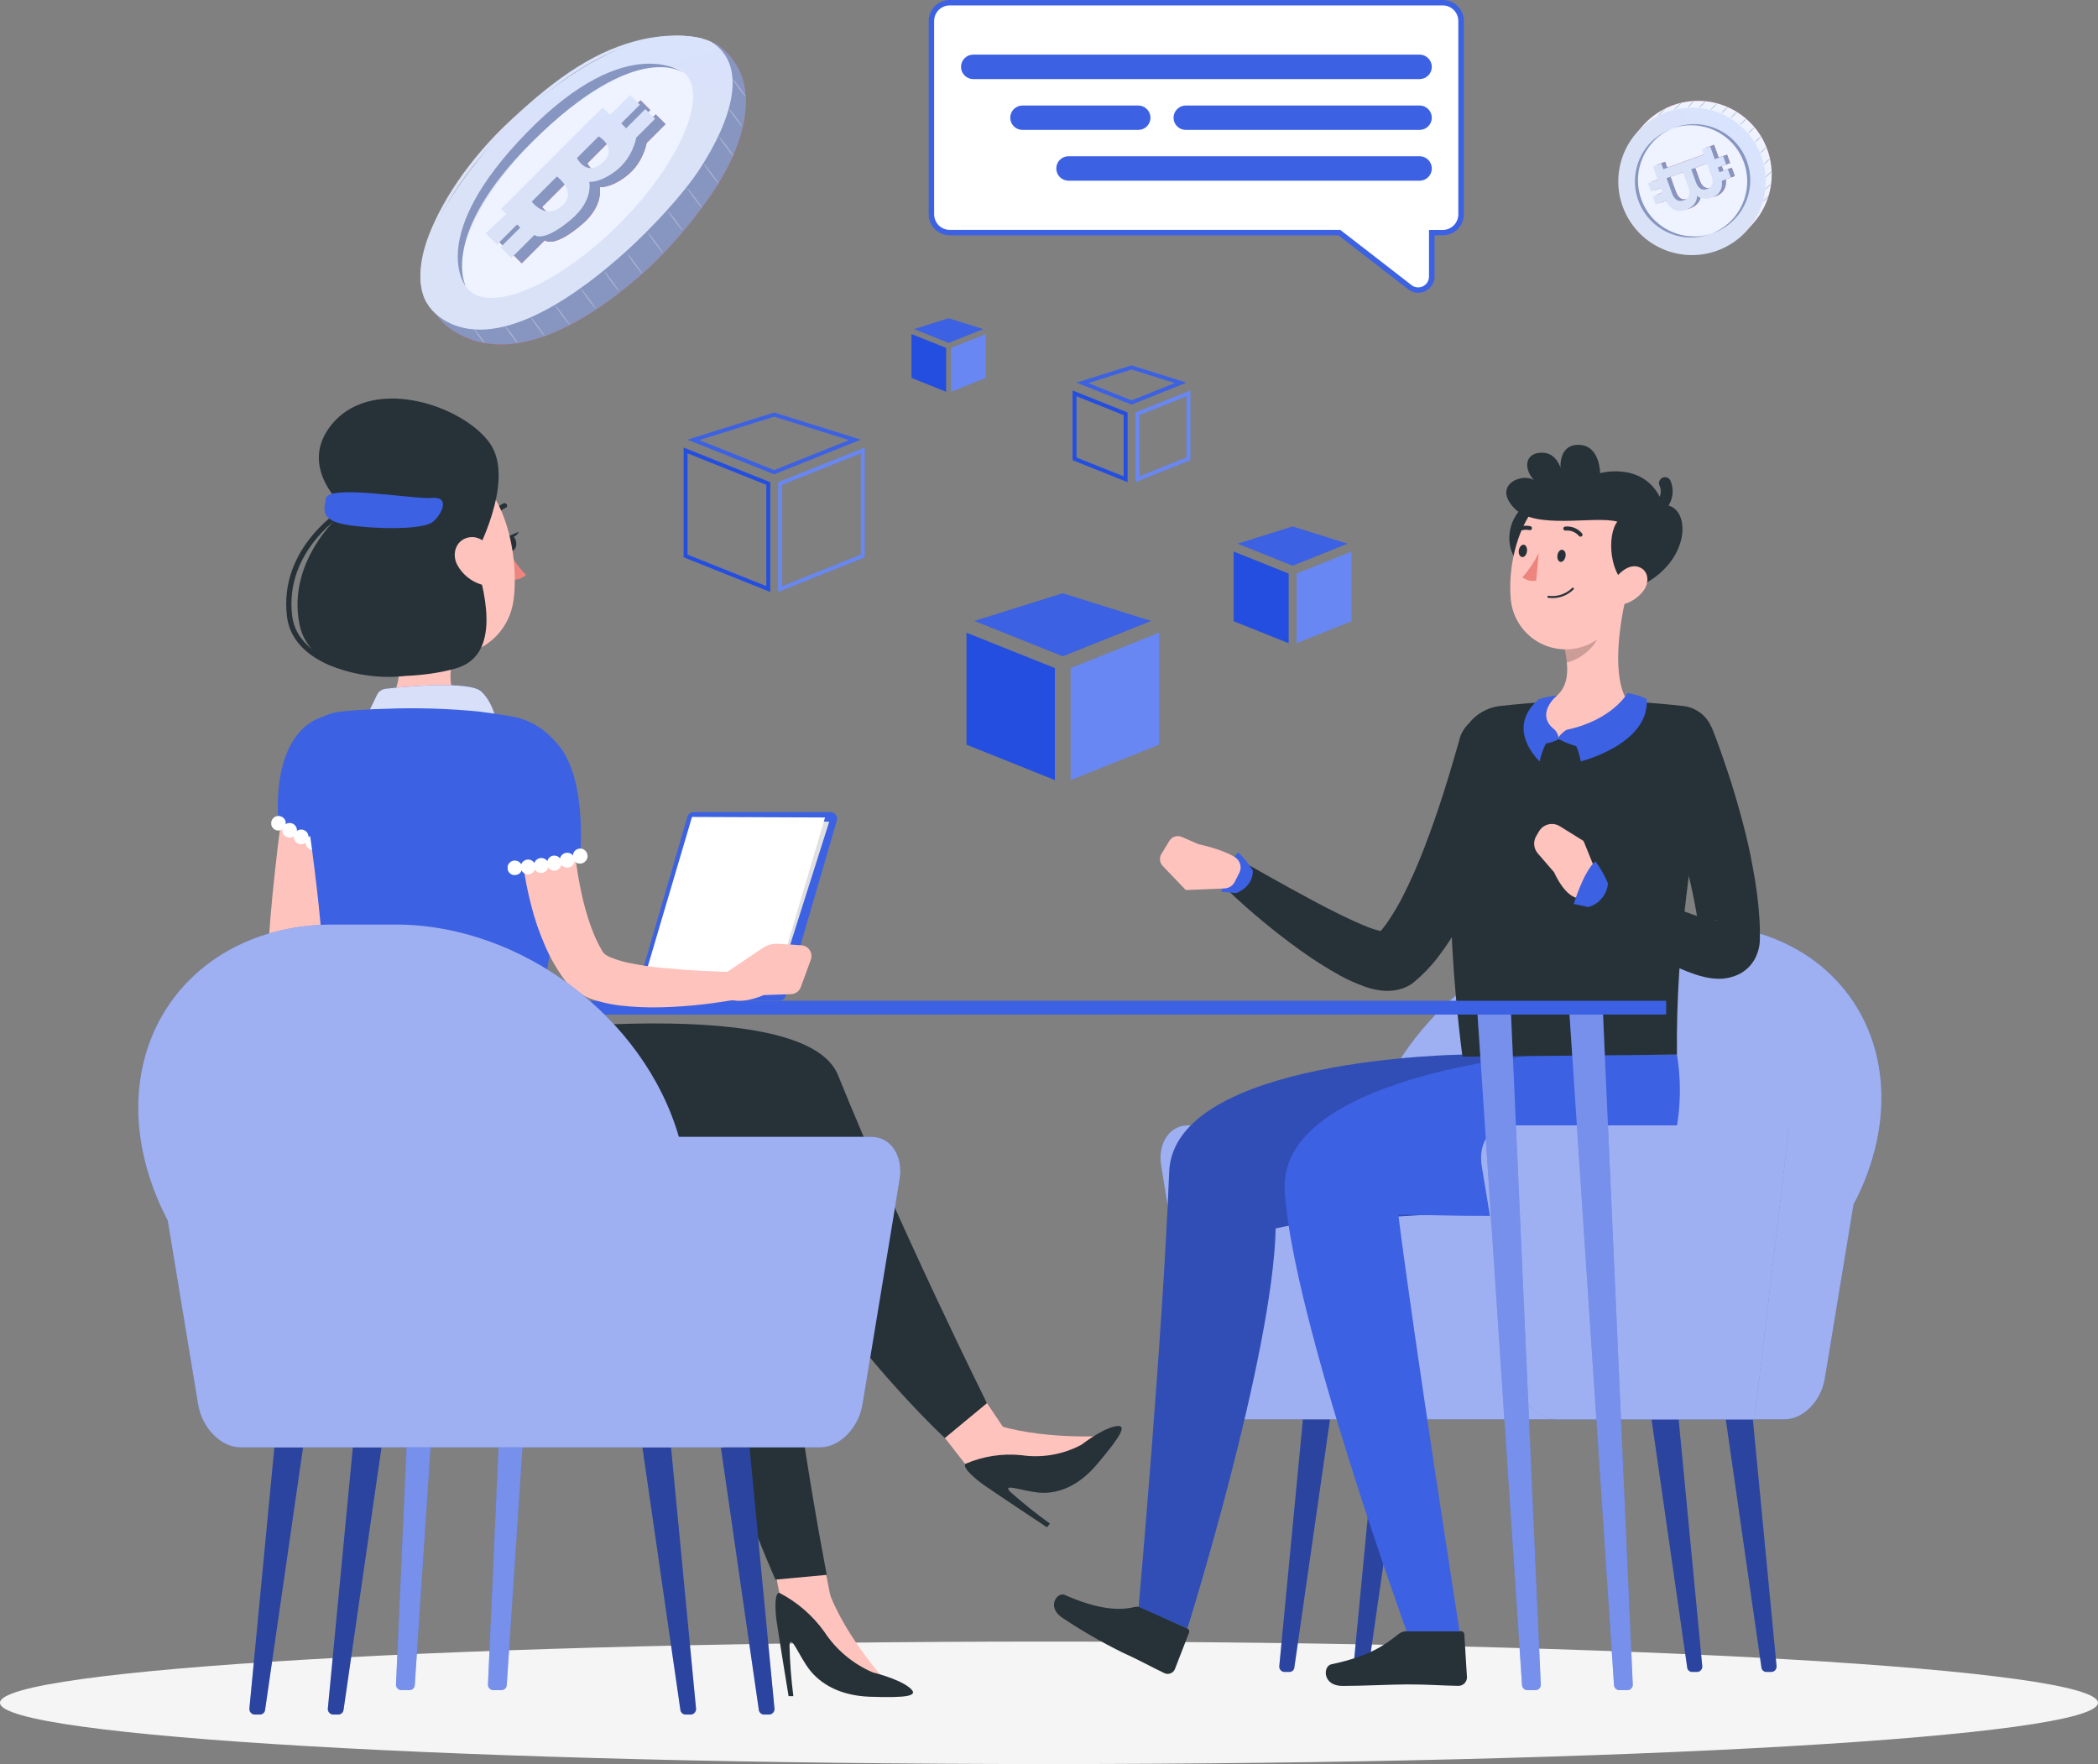
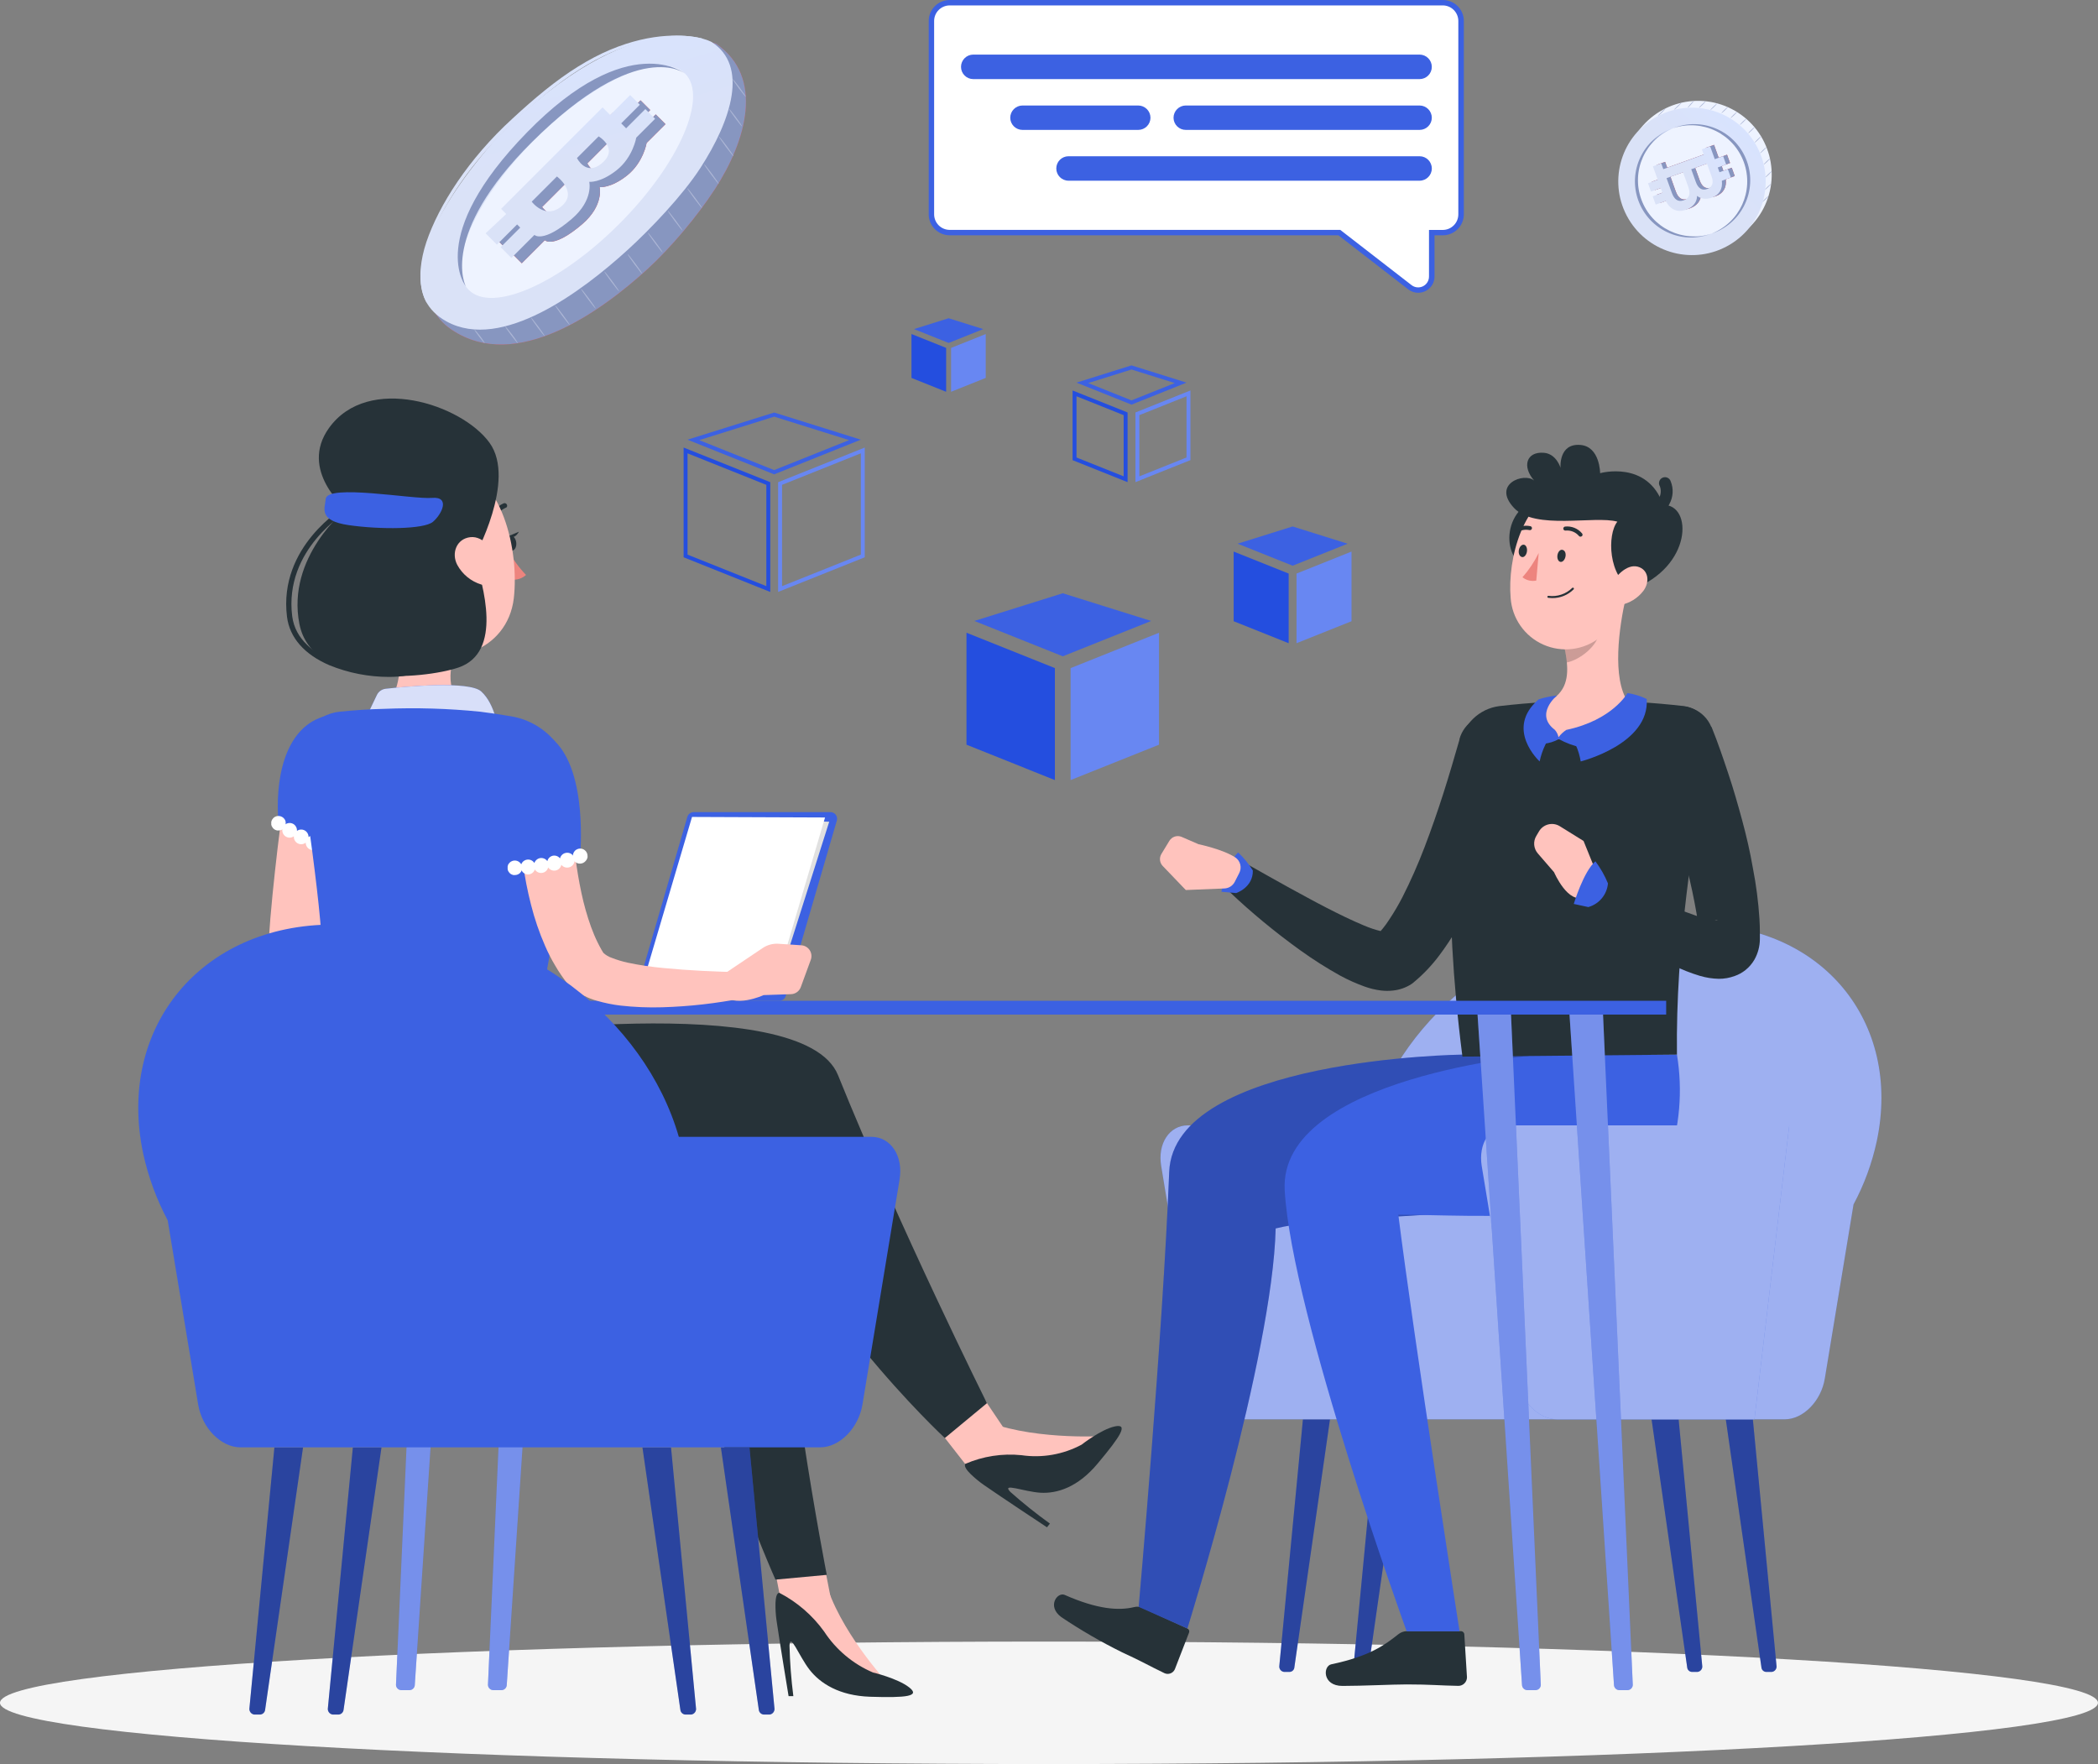
<svg xmlns="http://www.w3.org/2000/svg" width="534" height="449" viewBox="0 0 534 449" fill="none">
  <rect x="0" y="0" width="534" height="449" fill="#808080" stroke="none" />
  <path d="M330 145.987L344 140.387V158.12L330 163.72V145.987Z" fill="#6887F2" />
  <path d="M328 145.987L314 140.387V158.12L328 163.72V145.987Z" fill="#244EDF" />
  <path d="M329 143.987L315 138.387L329 134L343 138.387L329 143.987Z" fill="#3C61E2" />
  <path d="M242.078 88.55L250.896 85.023V96.193L242.078 99.72V88.55Z" fill="#6887F2" />
  <path d="M240.818 88.55L232 85.023V96.193L240.818 99.72V88.55Z" fill="#244EDF" />
  <path d="M241.448 87.29L232.63 83.763L241.448 81L250.267 83.763L241.448 87.29Z" fill="#3C61E2" />
  <path d="M182.266 11.103C182.266 11.103 166.6 4.87 131.79 39.675C131.79 39.675 95.568 70.817 114.93 83.901C131.407 95.036 153.151 79.09 164.635 68.652C170.668 63.167 177.552 54.958 181.986 48.119C189.933 35.858 194.664 19.661 182.266 11.103Z" fill="#E8505B" />
  <path d="M182.266 11.103C182.266 11.103 166.6 4.87 131.79 39.675C131.79 39.675 95.568 70.817 114.93 83.901C131.407 95.036 153.151 79.09 164.635 68.652C170.668 63.167 177.552 54.958 181.986 48.119C189.933 35.858 194.664 19.661 182.266 11.103Z" fill="#8796C0" />
  <path d="M181.078 10.663C181.078 10.663 161.636 -0.095 126.825 34.716C126.825 34.716 93.174 70.589 113.662 81.821C127.711 89.528 148.187 74.131 159.665 63.687C165.698 58.203 173.81 49.633 178.244 42.788C186.191 30.534 190.579 16.708 181.078 10.663Z" fill="url(#paint0_linear_5511_17675)" />
  <path d="M157.593 57.015C172.798 41.81 180.315 24.674 174.383 18.742C168.45 12.809 151.315 20.326 136.109 35.531C120.904 50.737 113.387 67.872 119.32 73.805C125.253 79.737 142.388 72.22 157.593 57.015Z" fill="#EEF3FF" />
  <path d="M166.903 29.122L162.007 34.013L160.75 32.756L165.498 28.008L163.03 25.54L157.945 30.625L156.008 28.688L130.184 54.512L131.493 55.82L126.242 60.739L129.122 63.619L134.258 58.483L135.058 59.282L130.07 64.27L132.807 67.007L138.668 61.145C138.668 61.145 140.799 63.373 148.164 57.077C153.774 52.278 152.62 47.633 152.62 47.633C152.62 47.633 155.431 47.97 159.596 44.674C163.761 41.377 164.584 36.39 164.584 36.39L169.383 31.591L166.903 29.122ZM145.61 53.821C141.445 57.374 137.977 52.695 137.977 52.695L144.399 46.273C144.399 46.273 149.775 50.261 145.61 53.821ZM155.757 42.977C151.769 46.273 149.495 41.589 149.495 41.589L155.008 36.075C155.014 36.075 160.344 39.183 155.757 42.977Z" fill="#E8505B" />
  <path d="M166.903 29.122L162.007 34.013L160.75 32.756L165.498 28.008L163.03 25.54L157.945 30.625L156.008 28.688L130.184 54.512L131.493 55.82L126.242 60.739L129.122 63.619L134.258 58.483L135.058 59.282L130.07 64.27L132.807 67.007L138.668 61.145C138.668 61.145 140.799 63.373 148.164 57.077C153.774 52.278 152.62 47.633 152.62 47.633C152.62 47.633 155.431 47.97 159.596 44.674C163.761 41.377 164.584 36.39 164.584 36.39L169.383 31.591L166.903 29.122ZM145.61 53.821C141.445 57.374 137.977 52.695 137.977 52.695L144.399 46.273C144.399 46.273 149.775 50.261 145.61 53.821ZM155.757 42.977C151.769 46.273 149.495 41.589 149.495 41.589L155.008 36.075C155.014 36.075 160.344 39.183 155.757 42.977Z" fill="#8796C0" />
  <path d="M164.258 27.762L159.367 32.659L158.11 31.402L162.858 26.654L160.39 24.186L155.305 29.271L153.368 27.334L127.545 53.158L128.853 54.466L123.603 59.385L126.482 62.265L131.618 57.128L132.418 57.928L127.43 62.916L130.167 65.653L136.029 59.791C136.029 59.791 138.16 62.019 145.524 55.723C151.134 50.924 149.98 46.279 149.98 46.279C149.98 46.279 152.791 46.616 156.956 43.32C161.121 40.023 161.944 35.035 161.944 35.035L166.743 30.236L164.258 27.762ZM142.97 52.455C138.805 56.009 135.337 51.33 135.337 51.33L141.753 44.914C141.753 44.914 147.13 48.901 142.97 52.455ZM153.117 41.617C149.129 44.914 146.855 40.229 146.855 40.229L152.369 34.715C152.369 34.71 157.699 37.824 153.117 41.617Z" fill="url(#paint1_linear_5511_17675)" />
  <path d="M178.839 9.857C178.821 9.943 177.325 9.635 174.588 9.509C171.863 9.383 167.864 9.549 163.116 10.754C160.751 11.354 158.202 12.211 155.569 13.354C152.941 14.508 150.221 15.959 147.49 17.69C142.011 21.141 136.538 25.746 131.048 30.836C119.993 40.926 112.428 52.587 109.137 61.779C107.509 66.384 107.178 70.417 107.629 73.103C107.681 73.44 107.726 73.76 107.772 74.057C107.846 74.348 107.915 74.622 107.978 74.879C108.041 75.136 108.103 75.371 108.155 75.588C108.218 75.799 108.298 75.988 108.355 76.153C108.6 76.833 108.715 77.193 108.686 77.21C108.658 77.222 108.486 76.885 108.189 76.222C108.115 76.056 108.023 75.874 107.943 75.662C107.875 75.445 107.801 75.211 107.721 74.959C107.641 74.702 107.555 74.428 107.469 74.131C107.412 73.828 107.349 73.508 107.281 73.165C106.709 70.44 106.955 66.293 108.532 61.585C111.714 52.198 119.278 40.372 130.431 30.191C135.938 25.083 141.474 20.455 147.045 16.999C149.821 15.268 152.586 13.817 155.266 12.68C157.951 11.549 160.545 10.72 162.956 10.149C167.784 9.006 171.846 8.932 174.594 9.166C175.285 9.206 175.891 9.292 176.422 9.366C176.948 9.429 177.393 9.509 177.747 9.589C178.473 9.732 178.844 9.823 178.839 9.857Z" fill="url(#paint2_linear_5511_17675)" />
  <path d="M118.541 72.84C118.541 72.84 108.205 60.248 134.155 33.676C160.104 7.104 174.387 18.747 174.387 18.747C174.387 18.747 162.555 9.143 135.343 36.212C111.645 59.779 118.541 72.84 118.541 72.84Z" fill="#8796C0" />
  <path d="M131.745 87.357C131.739 87.357 131.688 87.311 131.602 87.209C131.476 87.06 131.356 86.912 131.236 86.769C130.928 86.392 130.516 85.866 130.071 85.278C129.174 84.101 128.494 83.106 128.557 83.055C128.62 83.004 129.408 83.912 130.305 85.095C131.191 86.272 131.865 87.294 131.745 87.357Z" fill="#ACB6D5" />
  <path d="M123.322 87.357C123.316 87.357 123.276 87.323 123.202 87.243C123.093 87.117 122.996 87.003 122.899 86.894C122.648 86.597 122.316 86.175 121.951 85.701C121.231 84.752 120.688 83.952 120.751 83.901C120.814 83.849 121.465 84.569 122.185 85.518C122.911 86.466 123.442 87.294 123.322 87.357Z" fill="#ACB6D5" />
  <path d="M138.657 85.563C138.588 85.615 137.749 84.592 136.783 83.284C135.812 81.975 135.081 80.878 135.143 80.827C135.212 80.775 136.052 81.798 137.017 83.106C137.989 84.415 138.72 85.517 138.657 85.563Z" fill="#ACB6D5" />
  <path d="M145.045 82.752C144.976 82.804 144.085 81.707 143.045 80.307C142.005 78.907 141.217 77.73 141.28 77.685C141.348 77.633 142.24 78.73 143.28 80.13C144.319 81.53 145.108 82.701 145.045 82.752Z" fill="#ACB6D5" />
  <path d="M151.643 78.57C151.574 78.621 150.683 77.525 149.643 76.125C148.603 74.725 147.815 73.548 147.878 73.502C147.946 73.451 148.837 74.548 149.877 75.948C150.917 77.347 151.705 78.524 151.643 78.57Z" fill="#ACB6D5" />
  <path d="M157.567 74.142C157.499 74.194 156.608 73.097 155.568 71.697C154.528 70.297 153.739 69.12 153.802 69.075C153.871 69.023 154.762 70.12 155.802 71.52C156.842 72.92 157.63 74.097 157.567 74.142Z" fill="#ACB6D5" />
  <path d="M163.493 69.721C163.425 69.772 162.533 68.675 161.494 67.275C160.454 65.876 159.665 64.699 159.728 64.653C159.797 64.601 160.688 65.698 161.728 67.098C162.768 68.492 163.556 69.669 163.493 69.721Z" fill="#ACB6D5" />
  <path d="M168.657 64.27C168.589 64.321 167.697 63.224 166.658 61.825C165.618 60.425 164.829 59.248 164.892 59.202C164.955 59.157 165.852 60.248 166.892 61.648C167.932 63.047 168.72 64.219 168.657 64.27Z" fill="#ACB6D5" />
  <path d="M173.713 58.676C173.644 58.728 172.753 57.631 171.713 56.231C170.673 54.831 169.885 53.655 169.948 53.609C170.016 53.557 170.908 54.654 171.947 56.054C172.993 57.454 173.781 58.631 173.713 58.676Z" fill="#ACB6D5" />
  <path d="M178.679 52.941C178.61 52.992 177.719 51.895 176.679 50.495C175.639 49.096 174.851 47.919 174.914 47.873C174.982 47.822 175.873 48.919 176.913 50.318C177.959 51.718 178.747 52.889 178.679 52.941Z" fill="#ACB6D5" />
  <path d="M182.963 46.839C182.894 46.891 182.003 45.794 180.963 44.394C179.923 42.994 179.135 41.817 179.198 41.772C179.266 41.72 180.158 42.817 181.197 44.217C182.237 45.611 183.026 46.788 182.963 46.839Z" fill="#ACB6D5" />
  <path d="M186.727 39.783C186.659 39.835 185.768 38.738 184.728 37.338C183.688 35.938 182.9 34.761 182.962 34.716C183.031 34.664 183.922 35.761 184.962 37.161C186.002 38.561 186.79 39.732 186.727 39.783Z" fill="#ACB6D5" />
  <path d="M188.876 32.179C188.807 32.23 188.008 31.253 187.076 30.008C186.151 28.757 185.454 27.706 185.517 27.66C185.585 27.608 186.385 28.585 187.316 29.831C188.242 31.076 188.939 32.133 188.876 32.179Z" fill="#ACB6D5" />
  <path d="M189.83 24.643C189.762 24.695 188.962 23.718 188.036 22.472C187.111 21.227 186.414 20.175 186.477 20.124C186.545 20.073 187.345 21.044 188.271 22.295C189.202 23.541 189.899 24.592 189.83 24.643Z" fill="#ACB6D5" />
  <path d="M266.996 449C414.453 449 533.992 442.021 533.992 433.412C533.992 424.803 414.453 417.824 266.996 417.824C119.538 417.824 0 424.803 0 433.412C0 442.021 119.538 449 266.996 449Z" fill="#F5F5F5" />
  <path d="M432.076 425.549H430.603C430.295 425.526 430.007 425.391 429.791 425.171C429.576 424.95 429.448 424.659 429.432 424.351L420.371 361.254H427.256L433.26 423.938C433.293 424.122 433.289 424.311 433.247 424.493C433.204 424.675 433.126 424.847 433.015 424.998C432.904 425.149 432.763 425.275 432.602 425.37C432.441 425.465 432.262 425.526 432.076 425.549Z" fill="#3C61E2" />
  <path opacity="0.3" d="M432.076 425.549H430.603C430.295 425.526 430.007 425.391 429.791 425.171C429.576 424.95 429.448 424.659 429.432 424.351L420.371 361.254H427.256L433.26 423.938C433.293 424.122 433.289 424.311 433.247 424.493C433.204 424.675 433.126 424.847 433.015 424.998C432.904 425.149 432.763 425.275 432.602 425.37C432.441 425.465 432.262 425.526 432.076 425.549Z" fill="black" />
  <path d="M450.969 425.549H449.495C449.188 425.526 448.899 425.391 448.684 425.171C448.468 424.95 448.341 424.659 448.325 424.351L439.264 361.254H446.149L452.167 423.938C452.2 424.123 452.195 424.313 452.152 424.496C452.109 424.679 452.028 424.851 451.916 425.002C451.804 425.153 451.662 425.28 451.499 425.374C451.336 425.468 451.155 425.527 450.969 425.549Z" fill="#3C61E2" />
  <path opacity="0.3" d="M450.969 425.549H449.495C449.188 425.526 448.899 425.391 448.684 425.171C448.468 424.95 448.341 424.659 448.325 424.351L439.264 361.254H446.149L452.167 423.938C452.2 424.123 452.195 424.313 452.152 424.496C452.109 424.679 452.028 424.851 451.916 425.002C451.804 425.153 451.662 425.28 451.499 425.374C451.336 425.468 451.155 425.527 450.969 425.549Z" fill="black" />
  <path d="M345.707 425.549H347.181C347.488 425.526 347.777 425.391 347.992 425.171C348.208 424.95 348.335 424.659 348.351 424.351L357.412 361.254H350.527L344.523 423.938C344.49 424.122 344.494 424.311 344.537 424.493C344.579 424.675 344.658 424.847 344.768 424.998C344.879 425.149 345.02 425.275 345.181 425.37C345.343 425.465 345.521 425.526 345.707 425.549Z" fill="#3C61E2" />
  <path opacity="0.3" d="M345.707 425.549H347.181C347.488 425.526 347.777 425.391 347.992 425.171C348.208 424.95 348.335 424.659 348.351 424.351L357.412 361.254H350.527L344.523 423.938C344.49 424.122 344.494 424.311 344.537 424.493C344.579 424.675 344.658 424.847 344.768 424.998C344.879 425.149 345.02 425.275 345.181 425.37C345.343 425.465 345.521 425.526 345.707 425.549Z" fill="black" />
  <path d="M326.814 425.549H328.287C328.595 425.526 328.883 425.391 329.099 425.171C329.314 424.95 329.442 424.659 329.458 424.351L338.519 361.254H331.633L325.629 423.938C325.596 424.122 325.601 424.311 325.643 424.493C325.685 424.675 325.764 424.847 325.875 424.998C325.986 425.149 326.126 425.275 326.288 425.37C326.449 425.465 326.628 425.526 326.814 425.549Z" fill="#3C61E2" />
  <path opacity="0.3" d="M326.814 425.549H328.287C328.595 425.526 328.883 425.391 329.099 425.171C329.314 424.95 329.442 424.659 329.458 424.351L338.519 361.254H331.633L325.629 423.938C325.596 424.122 325.601 424.311 325.643 424.493C325.685 424.675 325.764 424.847 325.875 424.998C325.986 425.149 326.126 425.275 326.288 425.37C326.449 425.465 326.628 425.526 326.814 425.549Z" fill="black" />
  <path d="M302.33 286.439H348.709C356.971 257.866 386.55 235.323 416.872 235.323H431.937C463.609 235.323 484.155 260.014 477.683 290.488C476.473 296.094 474.485 301.503 471.775 306.558L464.463 350.885C463.527 356.614 458.955 361.254 454.273 361.254H314.668C309.986 361.254 305.414 356.614 304.478 350.885L295.555 296.753C294.604 291.08 297.648 286.439 302.33 286.439Z" fill="#3C61E2" />
  <path opacity="0.5" d="M302.33 286.439H348.709C356.971 257.866 386.55 235.323 416.872 235.323H431.937C463.609 235.323 484.155 260.014 477.683 290.488C476.473 296.094 474.485 301.503 471.775 306.558L464.463 350.885C463.527 356.614 458.955 361.254 454.273 361.254H314.668C309.986 361.254 305.414 356.614 304.478 350.885L295.555 296.753C294.604 291.08 297.648 286.439 302.33 286.439Z" fill="white" />
  <path d="M290.722 409.231L302.206 414.491C302.402 414.573 302.557 414.729 302.64 414.924C302.722 415.12 302.725 415.34 302.647 415.537L299.025 424.888C298.809 425.365 298.412 425.738 297.922 425.923C297.431 426.109 296.887 426.093 296.409 425.879C292.443 423.979 290.639 422.863 285.585 420.55C280.243 417.91 275.082 414.92 270.135 411.599C266.389 408.845 269.143 405.127 271.002 405.953C279.402 409.657 284.773 409.988 288.67 409.051C289.354 408.873 290.079 408.936 290.722 409.231Z" fill="#263238" />
  <path d="M372.175 268.427C372.175 268.427 298.737 269.336 297.594 298.282C295.969 339.896 289.827 408.983 289.827 408.983L302.221 414.491C302.221 414.491 323.923 345.17 324.694 312.672C345.35 307.549 398.462 312.672 404.7 295.789C407.758 287.008 408.567 277.602 407.055 268.427H372.175Z" fill="#3C61E2" />
  <path opacity="0.2" d="M372.175 268.427C372.175 268.427 298.737 269.336 297.594 298.282C295.969 339.896 289.827 408.983 289.827 408.983L302.221 414.491C302.221 414.491 323.923 345.17 324.694 312.672C345.35 307.549 398.462 312.672 404.7 295.789C407.758 287.008 408.567 277.602 407.055 268.427H372.175Z" fill="black" />
  <path d="M387.803 192.263C387.156 194.935 386.508 197.344 385.779 199.851C385.049 202.357 384.291 204.794 383.493 207.245C381.882 212.148 380.105 217.022 378.067 221.842C376.026 226.769 373.657 231.553 370.975 236.163C369.567 238.601 368.013 240.951 366.321 243.2C364.457 245.691 362.308 247.956 359.918 249.948L359.711 250.127L359.27 250.457C357.88 251.365 356.295 251.931 354.644 252.11C353.605 252.236 352.556 252.236 351.518 252.11C350.074 251.932 348.656 251.591 347.29 251.091C345.173 250.327 343.115 249.407 341.135 248.336C337.601 246.371 334.184 244.201 330.903 241.837C327.709 239.537 324.624 237.155 321.622 234.676C318.62 232.197 315.742 229.664 312.891 226.937C312.16 226.227 311.711 225.276 311.628 224.26C311.544 223.245 311.831 222.233 312.436 221.413C313.041 220.592 313.923 220.019 314.918 219.8C315.913 219.58 316.955 219.728 317.849 220.217H317.918C321.168 222.021 324.445 223.935 327.736 225.725C331.027 227.515 334.277 229.319 337.541 230.999C340.804 232.679 344.082 234.277 347.18 235.571C348.602 236.177 350.071 236.666 351.573 237.031C352.019 237.164 352.484 237.225 352.95 237.21C353.046 237.21 352.95 237.21 352.661 237.21C351.959 237.29 351.288 237.541 350.705 237.94L350.044 238.435C351.4 237.115 352.598 235.641 353.611 234.043C354.819 232.228 355.927 230.347 356.929 228.411C359.041 224.254 360.93 219.988 362.589 215.632C364.283 211.197 365.866 206.653 367.34 202.054C368.813 197.455 370.19 192.731 371.471 188.283V188.118C372.056 185.983 373.457 184.163 375.372 183.053C377.288 181.942 379.563 181.63 381.707 182.183C383.85 182.737 385.69 184.112 386.828 186.011C387.966 187.91 388.311 190.18 387.789 192.332L387.803 192.263Z" fill="#263238" />
  <path d="M358.031 415.179H371.801C371.916 415.174 372.031 415.191 372.14 415.231C372.248 415.27 372.347 415.331 372.432 415.409C372.516 415.487 372.585 415.581 372.632 415.686C372.68 415.791 372.707 415.904 372.71 416.019L373.385 426.912C373.385 427.486 373.16 428.036 372.758 428.446C372.356 428.855 371.81 429.091 371.237 429.101C366.445 429.019 364.145 428.73 358.086 428.73C354.368 428.73 346.849 429.115 341.699 429.115C336.549 429.115 336.7 424.034 338.876 423.607C348.667 421.541 352.454 418.691 355.91 415.964C356.513 415.479 357.257 415.203 358.031 415.179Z" fill="#263238" />
  <path d="M391.962 268.427C391.962 268.427 325.354 274.046 326.993 302.977C328.783 334.65 358.031 415.207 358.031 415.207H371.499C371.499 415.207 359.973 341.438 355.911 309.174C374.694 309.174 418.236 312.699 424.488 295.776C427.545 286.994 428.35 277.586 426.829 268.414L391.962 268.427Z" fill="#3C61E2" />
  <path d="M318.882 221.567C317.843 219.874 316.584 218.328 315.137 216.967C312.383 219.529 310.882 226.978 310.882 226.978L314.641 227.309C314.641 227.309 318.965 225.904 318.882 221.567Z" fill="#3C61E2" />
  <path d="M305.057 214.874L300.774 213.015C300.218 212.775 299.593 212.744 299.016 212.929C298.438 213.114 297.948 213.502 297.634 214.02L295.596 217.38C295.315 217.854 295.196 218.406 295.258 218.953C295.32 219.5 295.56 220.012 295.941 220.41L301.821 226.538L311.625 226.138C312.179 226.12 312.718 225.953 313.185 225.655C313.653 225.357 314.032 224.939 314.283 224.445L315.412 222.228C315.768 221.56 315.865 220.785 315.684 220.051C315.504 219.317 315.059 218.675 314.434 218.248C311.253 216.155 305.057 214.874 305.057 214.874Z" fill="#FFC3BD" />
  <path d="M371.541 189.44C369.586 201.833 367.038 228.589 372.23 268.937L426.83 268.427C426.499 240.46 430.878 214.213 435.161 188.559C435.331 187.551 435.297 186.52 435.06 185.526C434.824 184.532 434.391 183.596 433.786 182.773C433.181 181.949 432.417 181.256 431.539 180.734C430.661 180.211 429.687 179.871 428.675 179.732C413.016 177.9 397.197 177.9 381.539 179.732C379.054 180.071 376.744 181.196 374.945 182.943C373.146 184.69 371.953 186.967 371.541 189.44Z" fill="#263238" />
  <path d="M435.656 185.075C437.267 189.054 438.548 192.869 439.869 196.807C441.191 200.746 442.321 204.698 443.408 208.705C444.496 212.712 445.447 216.802 446.163 220.974C446.996 225.235 447.552 229.545 447.829 233.877C447.911 234.993 447.925 236.149 447.939 237.306V239.069C447.919 240.878 447.446 242.654 446.562 244.233C445.974 245.258 445.198 246.164 444.276 246.904C443.846 247.249 443.385 247.553 442.899 247.813C442.459 248.056 441.998 248.259 441.522 248.419C440.227 248.9 438.855 249.143 437.473 249.135C435.84 249.098 434.22 248.843 432.654 248.378C430.363 247.689 428.133 246.809 425.989 245.747C423.992 244.756 422.119 243.723 420.288 242.649C413.168 238.398 406.412 233.566 400.087 228.204C399.291 227.551 398.763 226.629 398.602 225.613C398.442 224.596 398.66 223.556 399.215 222.69C399.771 221.824 400.625 221.192 401.615 220.913C402.606 220.635 403.664 220.73 404.59 221.181H404.686C411.805 224.568 419.049 228.066 426.099 230.972C427.862 231.688 429.61 232.349 431.332 232.941C432.857 233.502 434.428 233.93 436.028 234.222C436.661 234.332 437.226 234.318 437.157 234.222C436.783 234.187 436.407 234.253 436.069 234.414C435.852 234.498 435.64 234.594 435.435 234.704C435.172 234.844 434.923 235.01 434.692 235.199C434.147 235.624 433.681 236.142 433.315 236.728C432.901 237.414 432.656 238.187 432.599 238.986L432.53 237.733C432.447 236.879 432.378 236.039 432.254 235.158C431.107 227.692 429.385 220.326 427.104 213.125C424.901 205.73 422.367 198.184 419.792 191.01V190.941C419.081 188.873 419.201 186.609 420.127 184.628C421.054 182.647 422.714 181.104 424.757 180.325C426.801 179.545 429.067 179.591 431.078 180.451C433.088 181.312 434.685 182.92 435.532 184.937L435.656 185.075Z" fill="#263238" />
  <path d="M413.83 152.039L407.234 157.547L398.228 165.025C398.506 166.217 398.699 167.427 398.806 168.646C399.233 172.998 398.283 176.991 393.009 179.016C392.006 179.344 391.092 179.899 390.337 180.636C389.583 181.374 389.008 182.275 388.657 183.271C387.941 185.57 388.781 188.145 396.025 188.145C406.669 188.145 412.219 183.408 414.312 181.081C414.593 180.758 414.755 180.349 414.773 179.921C414.79 179.493 414.662 179.072 414.408 178.726C410.208 172.723 412.108 159.503 413.83 152.039Z" fill="#FFC3BD" />
  <path d="M395.763 185.777C396.226 186.312 396.544 186.957 396.686 187.65C397.232 186.909 397.909 186.275 398.683 185.777C399.599 186.208 400.412 186.828 401.07 187.597C401.728 188.367 402.214 189.267 402.497 190.239C400.491 189.828 398.559 189.112 396.769 188.118C395.588 188.773 394.284 189.176 392.94 189.302C393.023 186.92 395.763 185.777 395.763 185.777Z" fill="#3C61E2" />
  <path d="M398.683 185.777C400.594 188.079 401.855 190.851 402.332 193.806C402.332 193.806 419.958 189.399 419.132 177.901C417.583 177.169 415.936 176.663 414.243 176.4C414.243 176.4 410.456 183.285 398.683 185.777Z" fill="#3C61E2" />
  <path d="M395.763 185.777C393.835 188.097 392.502 190.853 391.88 193.805C391.88 193.805 382.847 185.543 391.646 177.997C393.165 177.514 394.729 177.186 396.314 177.019C396.314 177.019 390.462 181.77 395.763 185.777Z" fill="#3C61E2" />
  <path opacity="0.2" d="M398.228 164.984C398.504 166.181 398.697 167.395 398.806 168.619C402.166 167.944 406.641 164.378 407.068 160.949C407.234 159.814 407.275 158.664 407.192 157.52L398.228 164.984Z" fill="black" />
  <path d="M388.588 128.327C380.326 134.207 384.925 147.991 392.003 142.717C399.081 137.443 395.336 123.535 388.588 128.327Z" fill="#263238" />
  <path d="M416.556 140.61C414.256 151.158 413.458 157.437 407.22 162.257C405.21 163.844 402.805 164.852 400.265 165.171C397.724 165.49 395.145 165.108 392.806 164.068C390.466 163.027 388.456 161.367 386.992 159.266C385.527 157.165 384.665 154.705 384.498 152.15C383.672 142.318 387.569 126.702 398.668 123.714C401.058 123.001 403.592 122.93 406.018 123.507C408.443 124.084 410.674 125.289 412.486 127.001C414.299 128.713 415.629 130.872 416.343 133.261C417.058 135.649 417.131 138.184 416.556 140.61Z" fill="#FFC3BD" />
  <path d="M411.668 132.775C405.816 131.163 390.723 135.005 385.367 129.291C379.624 123.163 387.997 120.175 390.476 122.309C387.35 118.729 388.506 114.9 392.94 115.245C396.177 115.493 397.196 119.073 397.196 119.073C397.196 119.073 396.659 112.807 402.222 113.248C407.262 113.634 407.276 120.436 407.276 120.436C407.276 120.436 419.311 117.035 423.332 128.519C430.906 128.354 430.74 144.3 415.497 149.974C409.314 146.917 409.024 136.038 411.668 132.775Z" fill="#263238" />
  <path d="M421.707 130.819C421.31 130.843 420.92 130.712 420.618 130.453C420.317 130.194 420.128 129.827 420.092 129.431C420.056 129.035 420.176 128.641 420.426 128.332C420.676 128.023 421.037 127.823 421.432 127.776C421.846 127.514 422.161 127.121 422.327 126.66C422.549 126.22 422.678 125.738 422.706 125.245C422.735 124.753 422.662 124.259 422.492 123.796C422.377 123.612 422.302 123.405 422.272 123.19C422.243 122.975 422.26 122.755 422.322 122.547C422.384 122.339 422.49 122.146 422.632 121.982C422.775 121.818 422.951 121.686 423.148 121.595C423.345 121.504 423.56 121.456 423.777 121.455C423.995 121.454 424.21 121.499 424.409 121.587C424.607 121.676 424.785 121.805 424.929 121.968C425.073 122.13 425.182 122.322 425.246 122.529C425.62 123.451 425.785 124.444 425.728 125.438C425.671 126.431 425.393 127.399 424.916 128.272C424.646 128.889 424.239 129.437 423.726 129.873C423.213 130.31 422.608 130.624 421.955 130.792C421.874 130.812 421.791 130.822 421.707 130.819Z" fill="#263238" />
  <path d="M418.278 150.401C416.846 152.26 414.785 153.533 412.481 153.981C409.493 154.518 408.584 151.764 409.906 149.106C411.09 146.697 414.037 143.529 416.791 144.218C419.545 144.906 420.041 148.032 418.278 150.401Z" fill="#FFC3BD" />
  <path d="M398.476 141.574C398.338 142.441 397.774 143.089 397.209 143.02C396.644 142.951 396.286 142.194 396.41 141.326C396.534 140.458 397.113 139.811 397.691 139.949C398.269 140.087 398.6 140.706 398.476 141.574Z" fill="#263238" />
  <path d="M388.644 140.403C388.506 141.271 387.942 141.918 387.377 141.78C386.812 141.643 386.454 140.954 386.578 140.087C386.702 139.219 387.281 138.572 387.859 138.641C388.437 138.71 388.782 139.536 388.644 140.403Z" fill="#263238" />
  <path d="M391.645 140.748C390.549 142.983 389.16 145.063 387.514 146.93C388.001 147.32 388.569 147.598 389.176 147.743C389.783 147.888 390.414 147.897 391.025 147.77L391.645 140.748Z" fill="#ED847E" />
  <path d="M395.061 152.232C396.084 152.246 397.099 152.053 398.045 151.665C398.992 151.276 399.85 150.701 400.569 149.974C400.603 149.921 400.617 149.859 400.609 149.797C400.6 149.735 400.57 149.678 400.524 149.637C400.477 149.595 400.417 149.572 400.355 149.57C400.293 149.569 400.232 149.59 400.184 149.629C399.398 150.406 398.444 150.993 397.396 151.344C396.348 151.695 395.234 151.801 394.138 151.654C394.072 151.649 394.006 151.669 393.952 151.709C393.899 151.75 393.862 151.808 393.849 151.874C393.845 151.908 393.848 151.943 393.858 151.976C393.868 152.01 393.884 152.041 393.906 152.067C393.928 152.094 393.955 152.117 393.985 152.133C394.016 152.15 394.049 152.16 394.083 152.163C394.408 152.205 394.734 152.228 395.061 152.232Z" fill="#263238" />
  <path d="M402.429 136.575C402.51 136.558 402.586 136.52 402.649 136.465C402.698 136.418 402.736 136.361 402.763 136.298C402.789 136.235 402.803 136.168 402.803 136.1C402.803 136.032 402.789 135.965 402.763 135.902C402.736 135.839 402.698 135.783 402.649 135.735C402.126 135.118 401.46 134.639 400.708 134.341C399.956 134.044 399.142 133.936 398.339 134.028C398.272 134.039 398.208 134.062 398.15 134.098C398.092 134.134 398.042 134.18 398.003 134.235C397.963 134.29 397.935 134.353 397.919 134.419C397.904 134.484 397.901 134.553 397.912 134.62C397.923 134.687 397.947 134.751 397.982 134.808C398.018 134.866 398.065 134.916 398.12 134.956C398.175 134.996 398.237 135.024 398.303 135.039C398.369 135.055 398.437 135.058 398.504 135.047C399.138 134.985 399.777 135.078 400.367 135.318C400.957 135.558 401.48 135.937 401.892 136.424C401.957 136.498 402.042 136.553 402.138 136.58C402.233 136.606 402.334 136.605 402.429 136.575Z" fill="#263238" />
  <path d="M385.131 136.011C385.211 136.033 385.296 136.036 385.377 136.019C385.459 136.002 385.535 135.967 385.6 135.914C386.093 135.475 386.683 135.157 387.321 134.984C387.959 134.812 388.628 134.791 389.276 134.923C389.408 134.957 389.547 134.939 389.665 134.872C389.784 134.805 389.871 134.695 389.91 134.565C389.928 134.5 389.934 134.432 389.926 134.364C389.918 134.297 389.897 134.232 389.864 134.173C389.83 134.114 389.786 134.062 389.732 134.021C389.678 133.979 389.617 133.949 389.552 133.931C388.745 133.757 387.908 133.775 387.109 133.983C386.311 134.191 385.572 134.584 384.952 135.13C384.848 135.215 384.783 135.339 384.77 135.473C384.757 135.608 384.798 135.741 384.883 135.846C384.947 135.925 385.034 135.982 385.131 136.011Z" fill="#263238" />
  <path d="M403.06 214.048L397.029 210.303C396.599 210.034 396.121 209.854 395.622 209.773C395.122 209.692 394.612 209.71 394.119 209.828C393.627 209.946 393.164 210.161 392.755 210.46C392.347 210.759 392.002 211.136 391.741 211.569L391.039 212.754C390.619 213.444 390.43 214.25 390.499 215.054C390.569 215.859 390.893 216.621 391.424 217.229L395.555 222.007C395.555 222.007 399.177 230.449 403.377 228.218L406.572 222.71L403.06 214.048Z" fill="#FFC3BD" />
  <path d="M409.272 224.844C408.446 222.845 407.373 220.957 406.078 219.226C403.048 221.814 400.569 230.077 400.569 230.077L404.274 230.875C405.621 230.497 406.821 229.717 407.714 228.64C408.607 227.562 409.151 226.238 409.272 224.844Z" fill="#3C61E2" />
  <path d="M455.416 286.439H383.92C379.238 286.439 376.208 291.08 377.144 296.808L386.068 350.885C387.018 356.614 391.576 361.254 396.272 361.254H446.561L455.416 286.439Z" fill="#3C61E2" />
  <path opacity="0.5" d="M455.416 286.439H383.92C379.238 286.439 376.208 291.08 377.144 296.808L386.068 350.885C387.018 356.614 391.576 361.254 396.272 361.254H446.561L455.416 286.439Z" fill="white" />
  <path d="M125.546 430.19H127.611C127.976 430.19 128.327 430.044 128.585 429.786C128.843 429.528 128.988 429.178 128.988 428.812L140.308 258.196H131.784L124.21 428.62C124.183 428.813 124.197 429.009 124.251 429.196C124.305 429.383 124.398 429.557 124.525 429.705C124.651 429.854 124.807 429.973 124.983 430.057C125.159 430.14 125.351 430.186 125.546 430.19Z" fill="#3C61E2" />
  <path opacity="0.3" d="M125.546 430.19H127.611C127.976 430.19 128.327 430.044 128.585 429.786C128.843 429.528 128.988 429.178 128.988 428.812L140.308 258.196H131.784L124.21 428.62C124.183 428.813 124.197 429.009 124.251 429.196C124.305 429.383 124.398 429.557 124.525 429.705C124.651 429.854 124.807 429.973 124.983 430.057C125.159 430.14 125.351 430.186 125.546 430.19Z" fill="white" />
  <path d="M102.136 430.19H104.202C104.567 430.19 104.917 430.044 105.176 429.786C105.434 429.528 105.579 429.178 105.579 428.812L116.898 258.196H108.361L100.801 428.62C100.773 428.813 100.787 429.009 100.842 429.196C100.896 429.383 100.989 429.557 101.115 429.705C101.242 429.854 101.398 429.973 101.574 430.057C101.75 430.14 101.942 430.186 102.136 430.19Z" fill="#3C61E2" />
  <path opacity="0.3" d="M102.136 430.19H104.202C104.567 430.19 104.917 430.044 105.176 429.786C105.434 429.528 105.579 429.178 105.579 428.812L116.898 258.196H108.361L100.801 428.62C100.773 428.813 100.787 429.009 100.842 429.196C100.896 429.383 100.989 429.557 101.115 429.705C101.242 429.854 101.398 429.973 101.574 430.057C101.75 430.14 101.942 430.186 102.136 430.19Z" fill="white" />
  <path d="M390.833 430.19H388.768C388.402 430.19 388.052 430.044 387.794 429.786C387.536 429.528 387.391 429.178 387.391 428.812L376.071 258.196H384.595L392.169 428.62C392.196 428.813 392.182 429.009 392.128 429.196C392.074 429.383 391.981 429.557 391.854 429.705C391.728 429.854 391.572 429.973 391.396 430.057C391.22 430.14 391.028 430.186 390.833 430.19Z" fill="#3C61E2" />
  <path opacity="0.3" d="M390.833 430.19H388.768C388.402 430.19 388.052 430.044 387.794 429.786C387.536 429.528 387.391 429.178 387.391 428.812L376.071 258.196H384.595L392.169 428.62C392.196 428.813 392.182 429.009 392.128 429.196C392.074 429.383 391.981 429.557 391.854 429.705C391.728 429.854 391.572 429.973 391.396 430.057C391.22 430.14 391.028 430.186 390.833 430.19Z" fill="white" />
  <path d="M414.242 430.19H412.177C411.812 430.19 411.461 430.044 411.203 429.786C410.945 429.528 410.8 429.178 410.8 428.812L399.48 258.196H408.018L415.578 428.62C415.605 428.813 415.592 429.009 415.537 429.196C415.483 429.383 415.39 429.557 415.263 429.705C415.137 429.854 414.981 429.973 414.805 430.057C414.629 430.14 414.437 430.186 414.242 430.19Z" fill="#3C61E2" />
  <path opacity="0.3" d="M414.242 430.19H412.177C411.812 430.19 411.461 430.044 411.203 429.786C410.945 429.528 410.8 429.178 410.8 428.812L399.48 258.196H408.018L415.578 428.62C415.605 428.813 415.592 429.009 415.537 429.196C415.483 429.383 415.39 429.557 415.263 429.705C415.137 429.854 414.981 429.973 414.805 430.057C414.629 430.14 414.437 430.186 414.242 430.19Z" fill="white" />
  <path d="M424.089 254.726H91.808V258.238H424.089V254.726Z" fill="#3C61E2" />
  <path d="M86.272 200.361L83.133 223.454C82.141 231.138 81.109 238.849 80.379 246.423C80.282 247.373 80.213 248.296 80.131 249.177L80.021 250.554C80.044 250.325 80.044 250.094 80.021 249.866C79.995 249.645 79.944 249.428 79.869 249.218C79.813 249.053 79.744 248.891 79.663 248.736C79.608 248.625 79.543 248.519 79.47 248.42C79.222 248.103 79.195 248.144 79.263 248.213C79.404 248.363 79.561 248.497 79.732 248.612C80.311 249.009 80.918 249.364 81.549 249.673C84.827 251.171 88.21 252.428 91.671 253.432C98.886 255.622 106.474 257.563 113.965 259.367L113.111 265.936C105.103 265.695 97.122 264.871 89.233 263.471C85.053 262.768 80.947 261.685 76.964 260.235C75.794 259.783 74.657 259.25 73.562 258.637C72.887 258.252 72.242 257.815 71.635 257.329C70.792 256.662 70.054 255.873 69.445 254.988C69.007 254.334 68.655 253.626 68.398 252.881C68.258 252.43 68.147 251.97 68.068 251.504C68.017 251.047 67.99 250.587 67.985 250.127V248.599C67.985 247.58 67.985 246.561 68.068 245.555C68.398 237.513 69.128 229.664 69.982 221.815C70.836 213.966 71.827 206.186 73.053 198.405L86.272 200.361Z" fill="#FFC3BD" />
  <path d="M131.233 266.459L126.179 271.072C125.601 271.597 124.879 271.938 124.107 272.051C123.334 272.164 122.545 272.044 121.841 271.706L116.264 269.02C116.264 269.02 108.002 268.676 106.804 263.622L108.952 259.698L121.772 258.321C123.088 258.179 124.414 258.474 125.545 259.161L130.833 262.397C131.166 262.607 131.446 262.891 131.652 263.226C131.858 263.561 131.986 263.939 132.024 264.33C132.063 264.722 132.011 265.117 131.874 265.486C131.737 265.855 131.518 266.188 131.233 266.459Z" fill="#FFC3BD" />
  <path d="M100.992 152.935C102.369 160.867 103.416 175.34 97.742 180.476C97.742 180.476 111.513 187.719 120.642 200.361C130.282 192.677 122.226 181.206 122.226 181.206C113.496 178.851 113.964 172.338 115.63 166.265L100.992 152.935Z" fill="#FFC3BD" />
  <path d="M126.868 186.026C126.868 186.026 126.138 179.306 122.475 175.987C119.404 173.233 103.197 174.748 98.143 175.312C97.674 175.368 97.226 175.542 96.841 175.816C96.456 176.09 96.146 176.457 95.939 176.882L92.249 184.593L126.868 186.026Z" fill="#3C61E2" />
  <path opacity="0.8" d="M126.868 186.026C126.868 186.026 126.138 179.306 122.475 175.987C119.404 173.233 103.197 174.748 98.143 175.312C97.674 175.368 97.226 175.542 96.841 175.816C96.456 176.09 96.146 176.457 95.939 176.882L92.249 184.593L126.868 186.026Z" fill="white" />
  <path d="M82.1 182.459C72.13 185.709 69.981 199.08 70.89 209.477L91.009 221.87C91.009 221.87 95.898 206.723 95.856 198.571C95.815 189.95 88.875 180.284 82.1 182.459Z" fill="#3C61E2" />
  <path d="M85.996 218.855C85.743 218.86 85.491 218.816 85.254 218.723C85.018 218.631 84.802 218.493 84.619 218.318C84.537 218.228 84.463 218.131 84.399 218.028C84.323 217.928 84.263 217.816 84.22 217.698C84.175 217.586 84.138 217.471 84.11 217.354C84.096 217.235 84.096 217.115 84.11 216.996C84.104 216.741 84.15 216.487 84.244 216.251C84.339 216.014 84.481 215.799 84.661 215.619C85.018 215.282 85.491 215.094 85.983 215.094C86.474 215.094 86.947 215.282 87.305 215.619C87.485 215.799 87.626 216.014 87.721 216.251C87.816 216.487 87.861 216.741 87.855 216.996C87.869 217.115 87.869 217.235 87.855 217.354C87.834 217.473 87.797 217.589 87.745 217.698C87.707 217.816 87.651 217.927 87.58 218.028L87.346 218.318C87.168 218.493 86.957 218.63 86.725 218.722C86.493 218.815 86.246 218.86 85.996 218.855Z" fill="white" />
  <path d="M82.126 217.588C81.784 217.456 81.488 217.226 81.275 216.927C81.062 216.629 80.942 216.274 80.928 215.908C80.659 216.152 80.322 216.311 79.962 216.365C79.602 216.419 79.234 216.365 78.904 216.21C78.575 216.057 78.297 215.811 78.104 215.503C77.911 215.196 77.811 214.839 77.816 214.475C77.533 214.705 77.188 214.844 76.825 214.876C76.462 214.908 76.097 214.831 75.778 214.654C75.459 214.484 75.196 214.223 75.022 213.905C74.848 213.587 74.771 213.225 74.8 212.864C74.502 213.074 74.149 213.193 73.785 213.205C73.42 213.217 73.06 213.123 72.749 212.933C72.326 212.676 72.023 212.263 71.904 211.783C71.786 211.303 71.862 210.796 72.115 210.372C72.375 209.949 72.791 209.645 73.273 209.526C73.755 209.408 74.264 209.484 74.69 209.738C74.983 209.923 75.22 210.183 75.377 210.49C75.535 210.798 75.607 211.142 75.585 211.487C75.867 211.285 76.2 211.166 76.545 211.144C76.891 211.122 77.236 211.198 77.541 211.363C77.846 211.527 78.099 211.772 78.274 212.071C78.449 212.37 78.538 212.711 78.532 213.057C78.802 212.841 79.127 212.705 79.47 212.664C79.813 212.623 80.16 212.678 80.474 212.823C80.787 212.967 81.055 213.195 81.247 213.482C81.439 213.769 81.548 214.103 81.562 214.448C81.822 214.221 82.138 214.069 82.478 214.008C82.818 213.948 83.167 213.981 83.49 214.104C83.949 214.288 84.317 214.646 84.513 215.1C84.709 215.554 84.717 216.067 84.536 216.527C84.4 216.877 84.162 217.177 83.852 217.388C83.542 217.599 83.176 217.712 82.801 217.711C82.571 217.709 82.343 217.667 82.126 217.588Z" fill="white" />
  <path d="M70.89 211.377C70.766 211.391 70.642 211.391 70.518 211.377C70.399 211.356 70.283 211.319 70.174 211.267C70.056 211.229 69.945 211.173 69.843 211.102L69.568 210.868C69.479 210.786 69.4 210.693 69.334 210.592C69.334 210.482 69.21 210.372 69.155 210.262C69.112 210.149 69.075 210.034 69.045 209.917C69.038 209.794 69.038 209.669 69.045 209.546C69.037 209.426 69.037 209.307 69.045 209.188C69.075 209.066 69.112 208.947 69.155 208.83C69.2 208.717 69.26 208.61 69.334 208.513C69.403 208.41 69.482 208.313 69.568 208.224L69.843 207.99C69.948 207.924 70.058 207.868 70.174 207.824L70.518 207.714C70.818 207.66 71.127 207.678 71.419 207.767C71.711 207.855 71.978 208.012 72.198 208.224C72.284 208.313 72.362 208.41 72.432 208.513C72.5 208.614 72.56 208.72 72.611 208.83C72.656 208.945 72.688 209.065 72.707 209.188C72.722 209.307 72.722 209.427 72.707 209.546C72.721 209.669 72.721 209.794 72.707 209.917C72.688 210.035 72.656 210.151 72.611 210.262C72.611 210.372 72.501 210.482 72.432 210.592C72.366 210.693 72.287 210.786 72.198 210.868C71.844 211.199 71.375 211.382 70.89 211.377Z" fill="white" />
  <path d="M145.499 201.917C144.659 213.374 142.111 232.653 135.859 265.123L81.962 263.526C83.339 243.628 81.232 228.797 76.357 193.971C76.149 192.465 76.247 190.931 76.645 189.463C77.042 187.995 77.731 186.622 78.67 185.426C79.61 184.229 80.78 183.234 82.112 182.5C83.444 181.766 84.91 181.307 86.423 181.151C89.88 180.793 93.818 180.504 97.77 180.421C105.938 180.083 114.12 180.327 122.254 181.151C124.87 181.468 127.583 181.895 130.172 182.335C134.705 183.107 138.787 185.542 141.621 189.163C144.456 192.784 145.838 197.331 145.499 201.917Z" fill="#3C61E2" />
  <path d="M128.877 138.394C129.001 139.454 129.676 140.253 130.365 140.156C131.053 140.06 131.521 139.151 131.397 138.091C131.273 137.03 130.599 136.232 129.91 136.314C129.222 136.397 128.753 137.292 128.877 138.394Z" fill="#263238" />
  <path d="M129.608 136.383L132.073 135.337C132.073 135.337 130.999 137.485 129.608 136.383Z" fill="#263238" />
  <path d="M129.291 140.005C130.528 142.316 132.075 144.448 133.89 146.339C133.396 146.794 132.808 147.134 132.168 147.336C131.528 147.538 130.852 147.598 130.186 147.51L129.291 140.005Z" fill="#ED847E" />
  <path d="M129.001 129.044C129.055 128.947 129.084 128.838 129.084 128.727C129.084 128.616 129.055 128.507 129.001 128.41C128.927 128.261 128.797 128.148 128.64 128.094C128.483 128.039 128.311 128.049 128.161 128.121C127.247 128.527 126.445 129.147 125.822 129.928C125.199 130.709 124.773 131.629 124.58 132.61C124.569 132.692 124.574 132.775 124.594 132.854C124.615 132.934 124.652 133.009 124.702 133.074C124.752 133.139 124.814 133.194 124.886 133.235C124.957 133.276 125.036 133.302 125.117 133.312C125.199 133.324 125.282 133.319 125.362 133.298C125.441 133.278 125.516 133.241 125.581 133.191C125.647 133.141 125.701 133.079 125.742 133.007C125.783 132.936 125.81 132.857 125.82 132.775C125.987 132.002 126.335 131.28 126.836 130.667C127.336 130.055 127.974 129.569 128.698 129.25C128.82 129.22 128.928 129.147 129.001 129.044Z" fill="#263238" />
  <path d="M92.194 138.118C94.562 151.076 95.292 156.612 102.687 162.533C113.813 171.429 129.222 165.687 130.778 152.274C132.155 140.198 128.024 121.029 114.667 117.366C111.715 116.545 108.601 116.492 105.623 117.212C102.644 117.932 99.899 119.401 97.648 121.48C95.397 123.559 93.714 126.179 92.759 129.091C91.805 132.003 91.61 135.11 92.194 138.118Z" fill="#FFC3BD" />
  <path d="M120.753 141.754C122.929 148.873 128.134 166.086 116.622 169.928C107.63 172.93 79.442 175.326 76.205 158.815C72.859 141.754 88.076 129.594 88.076 129.594C88.076 129.594 76.013 119.707 83.738 108.939C93.694 95.058 117.544 102.907 124.609 112.712C131.508 122.255 120.753 141.754 120.753 141.754Z" fill="#263238" />
  <path d="M98.996 172.297C93.802 172.291 88.659 171.281 83.848 169.322C77.459 166.568 73.727 162.313 73.052 157.011C70.794 139.013 87.539 129.126 87.718 129.03L88.379 130.173C88.213 130.269 72.226 139.729 74.374 156.846C75.145 162.919 80.24 166.32 84.385 168.097C92.565 171.622 103.127 171.594 105.688 169.722L106.473 170.796C105.179 171.773 102.37 172.297 98.996 172.297Z" fill="#263238" />
  <path d="M82.898 127.019C82.746 129.319 80.846 132.527 88.819 133.67C96.792 134.813 107.891 134.744 110.177 132.83C112.463 130.916 114.694 126.317 109.929 126.73C105.165 127.143 83.16 123.081 82.898 127.019Z" fill="#3C61E2" />
  <path d="M116.387 143.778C117.689 146.184 119.885 147.979 122.502 148.777C125.972 149.796 127.762 146.697 126.839 143.392C125.999 140.418 123.176 136.301 119.679 136.727C116.181 137.154 114.831 140.817 116.387 143.778Z" fill="#FFC3BD" />
  <path d="M200.402 415.951L213.181 415.703L206.998 383.811L194.219 384.045L200.402 415.951Z" fill="#FFC3BD" />
  <path d="M209.986 402.057C213.36 414.795 225.795 428.221 225.795 428.221L208.058 423.704L200.306 412.688L201.683 409.769L209.986 402.057Z" fill="#FFC3BD" />
  <path d="M197.386 407.978C197.35 409.47 197.437 410.962 197.647 412.44C198.405 417.7 200.718 431.719 200.718 431.719H201.93C201.382 427.451 201.056 423.158 200.952 418.857C201.118 415.401 203.348 421.515 206.047 424.985C208.746 428.455 213.607 431.608 221.47 431.87C230.669 432.159 234.346 431.774 231.399 429.474C228.452 427.174 222.173 425.687 222.173 425.687C217.108 423.518 212.796 419.901 209.779 415.29C206.803 411.148 202.892 407.765 198.364 405.417C197.592 405.458 197.441 406.918 197.386 407.978Z" fill="#263238" />
  <path d="M245.665 372.616L261.969 373.125L243.723 345.998L232.432 355.651L245.665 372.616Z" fill="#FFC3BD" />
  <path d="M249.535 361.104C261.392 366.612 280.367 365.538 280.367 365.538L264.944 377.931L251.711 376.94L250.334 374.006L249.535 361.104Z" fill="#FFC3BD" />
  <path d="M247.029 375.163C248.097 376.201 249.249 377.15 250.472 378C254.796 381.016 266.487 388.741 266.487 388.741L267.23 387.791C263.748 385.289 260.398 382.609 257.192 379.762C254.741 377.256 260.621 379.694 264.834 379.941C269.048 380.189 274.364 378.564 279.39 372.505C285.297 365.469 287.266 362.315 283.769 363.059C280.271 363.802 275.286 367.713 275.286 367.713C270.604 370.22 265.241 371.156 259.987 370.385C255.107 369.888 250.181 370.651 245.68 372.602C245.308 373.29 246.23 374.364 247.029 375.163Z" fill="#263238" />
  <path d="M117.036 264.187C117.036 264.187 204.285 251.312 213.291 273.647C229.017 312.563 251.201 357.152 251.201 357.152L240.488 366.02C240.488 366.02 202.44 330.795 188.918 291.659C172.751 296.892 121.318 313.692 102.48 313.692C82.362 313.692 74.141 296.548 81.412 268.057C81.73 266.836 82.442 265.754 83.438 264.98C84.434 264.206 85.658 263.782 86.92 263.774C99.685 263.898 117.036 264.187 117.036 264.187Z" fill="#263238" />
  <path d="M125.395 275.548C125.395 275.548 197.001 273.399 197.621 298.765C198.612 340.723 210.441 400.845 210.441 400.845L197.373 402.057C197.373 402.057 176.015 354.232 170.369 313.279C144.866 314.931 121.346 313.788 102.508 313.788C81.398 313.788 79.649 290.612 100.195 263.554C112.767 263.526 125.395 275.548 125.395 275.548Z" fill="#263238" />
  <path d="M81.218 260.331L79.717 265.082C79.51 265.454 79.937 265.839 80.57 265.867L136.038 267.505C136.52 267.505 136.933 267.299 136.974 266.996L137.608 262.19C137.608 261.846 137.236 261.557 136.699 261.543L82.126 259.918C81.952 259.899 81.775 259.927 81.615 260C81.455 260.072 81.318 260.187 81.218 260.331Z" fill="white" />
  <path d="M88.365 266.652H86.905C86.616 266.652 86.396 266.487 86.423 266.308L87.291 260.056C87.291 259.877 87.58 259.739 87.869 259.739H89.329C89.618 259.739 89.838 259.904 89.811 260.083L88.943 266.321C88.916 266.528 88.654 266.666 88.365 266.652Z" fill="#263238" />
  <path d="M131.893 267.96H130.434C130.144 267.96 129.924 267.795 129.952 267.616L130.833 261.364C130.833 261.185 131.108 261.048 131.397 261.048H132.857C133.16 261.048 133.367 261.213 133.353 261.392L132.472 267.644C132.444 267.836 132.196 267.96 131.893 267.96Z" fill="#263238" />
  <path d="M110.136 267.299H108.677C108.374 267.299 108.167 267.134 108.195 266.955L109.062 260.703C109.062 260.524 109.352 260.386 109.641 260.386H111.1C111.39 260.386 111.61 260.551 111.582 260.73L110.715 266.982C110.687 267.175 110.426 267.313 110.136 267.299Z" fill="#263238" />
  <path d="M176.565 206.709H211.391C211.65 206.71 211.905 206.771 212.136 206.887C212.368 207.002 212.569 207.17 212.725 207.377C212.881 207.584 212.988 207.823 213.035 208.078C213.083 208.332 213.072 208.594 213.002 208.843L199.975 253.529C199.876 253.875 199.666 254.18 199.378 254.396C199.089 254.613 198.738 254.729 198.378 254.727H163.538C163.279 254.729 163.022 254.671 162.789 254.556C162.557 254.441 162.354 254.272 162.199 254.064C162.043 253.857 161.939 253.615 161.894 253.359C161.849 253.103 161.865 252.841 161.941 252.592L174.954 207.907C175.056 207.559 175.268 207.254 175.559 207.038C175.85 206.822 176.203 206.706 176.565 206.709Z" fill="#3C61E2" />
  <path d="M177.198 208.348L211.06 209.147L197.689 251.298L163.827 250.486L177.198 208.348Z" fill="#E0E0E0" />
  <path d="M176.138 207.935L209.999 208.072L197.454 250.472L163.593 250.334L176.138 207.935Z" fill="white" />
  <path d="M145.595 208.816C145.595 210.193 145.802 211.818 145.912 213.346C146.022 214.875 146.229 216.472 146.435 218.028C146.821 221.14 147.335 224.207 147.978 227.227C148.596 230.171 149.415 233.07 150.429 235.902C150.938 237.279 151.503 238.657 152.109 239.868C152.412 240.502 152.742 241.094 153.073 241.7L153.582 242.54C154.215 243.115 154.96 243.551 155.772 243.82C157.061 244.321 158.387 244.721 159.738 245.018C162.778 245.66 165.855 246.12 168.95 246.396C175.312 247.015 181.963 247.318 188.463 247.456L189.124 254.052C182.356 255.395 175.489 256.173 168.592 256.379C165.01 256.49 161.425 256.342 157.865 255.938C155.914 255.7 153.985 255.308 152.095 254.768C149.679 254.128 147.432 252.967 145.513 251.367C144.87 250.81 144.288 250.187 143.778 249.508L142.896 248.268C142.332 247.442 141.781 246.616 141.313 245.776C140.331 244.138 139.462 242.436 138.71 240.681C137.24 237.315 136.052 233.833 135.157 230.27C134.266 226.807 133.581 223.294 133.106 219.75C132.872 218.001 132.693 216.238 132.541 214.462C132.39 212.685 132.293 210.992 132.266 208.954L145.595 208.816Z" fill="#FFC3BD" />
  <path d="M141.065 188.504C149.741 196.67 147.647 217.946 147.647 217.946L131.04 220.851C131.04 220.851 120.781 205.593 124.389 199.204C128.135 192.539 136.383 184.084 141.065 188.504Z" fill="#3C61E2" />
  <path d="M147.647 219.819C147.392 219.823 147.139 219.777 146.903 219.682C146.666 219.587 146.451 219.447 146.27 219.268C146.181 219.181 146.102 219.083 146.035 218.979C145.972 218.877 145.917 218.772 145.87 218.662C145.842 218.53 145.824 218.397 145.815 218.263C145.808 218.143 145.808 218.024 145.815 217.904C145.807 217.651 145.85 217.397 145.942 217.161C146.034 216.924 146.174 216.709 146.352 216.527C146.442 216.442 146.539 216.364 146.641 216.293C146.739 216.225 146.846 216.169 146.958 216.128C147.073 216.079 147.193 216.042 147.316 216.018C147.587 215.965 147.866 215.973 148.133 216.04C148.4 216.108 148.649 216.234 148.862 216.409C149.076 216.584 149.247 216.804 149.366 217.053C149.484 217.302 149.546 217.574 149.547 217.849C149.561 217.968 149.561 218.089 149.547 218.207C149.525 218.331 149.488 218.451 149.437 218.565C149.396 218.678 149.34 218.784 149.271 218.882C149.205 218.987 149.126 219.084 149.037 219.171C148.864 219.371 148.65 219.531 148.411 219.643C148.171 219.754 147.911 219.814 147.647 219.819Z" fill="white" />
  <path d="M132.555 220.81C132.513 220.315 132.669 219.824 132.989 219.444C133.309 219.065 133.767 218.828 134.262 218.786C134.607 218.754 134.954 218.819 135.263 218.975C135.572 219.131 135.832 219.371 136.011 219.667C136.122 219.339 136.321 219.048 136.585 218.825C136.85 218.601 137.17 218.455 137.512 218.4C137.856 218.354 138.205 218.403 138.523 218.541C138.841 218.679 139.115 218.902 139.316 219.185C139.394 218.85 139.565 218.543 139.808 218.3C140.051 218.057 140.358 217.886 140.693 217.808C141.033 217.737 141.386 217.762 141.712 217.882C142.038 218.001 142.324 218.209 142.538 218.483C142.619 218.149 142.791 217.844 143.034 217.601C143.276 217.358 143.581 217.187 143.915 217.106C144.156 217.042 144.407 217.027 144.653 217.063C144.899 217.098 145.136 217.182 145.349 217.311C145.563 217.439 145.748 217.609 145.894 217.81C146.04 218.012 146.145 218.24 146.201 218.483C146.263 218.723 146.276 218.974 146.24 219.219C146.204 219.465 146.119 219.701 145.991 219.914C145.863 220.127 145.694 220.312 145.493 220.458C145.293 220.605 145.066 220.711 144.824 220.769C144.472 220.859 144.102 220.846 143.758 220.731C143.413 220.616 143.109 220.405 142.882 220.121C142.805 220.478 142.626 220.804 142.367 221.06C142.108 221.317 141.78 221.493 141.423 221.567C141.065 221.634 140.696 221.597 140.36 221.46C140.023 221.323 139.732 221.093 139.522 220.796C139.431 221.151 139.238 221.47 138.966 221.715C138.694 221.96 138.356 222.12 137.994 222.173C137.633 222.225 137.265 222.171 136.935 222.017C136.605 221.863 136.327 221.615 136.135 221.306C136.017 221.65 135.802 221.952 135.516 222.177C135.231 222.402 134.886 222.539 134.524 222.573H134.372C133.905 222.556 133.46 222.367 133.124 222.041C132.788 221.716 132.585 221.277 132.555 220.81Z" fill="white" />
  <path d="M131.04 222.724C130.917 222.738 130.792 222.738 130.669 222.724L130.324 222.614C130.21 222.567 130.1 222.512 129.994 222.449L129.718 222.215C129.626 222.131 129.547 222.033 129.484 221.925C129.417 221.825 129.357 221.719 129.305 221.609C129.26 221.493 129.228 221.373 129.209 221.251C129.195 221.132 129.195 221.012 129.209 220.893C129.195 220.769 129.195 220.644 129.209 220.521C129.228 220.403 129.261 220.287 129.305 220.177C129.305 220.066 129.416 219.956 129.484 219.846C129.551 219.745 129.629 219.652 129.718 219.571L129.994 219.337C130.097 219.268 130.208 219.212 130.324 219.171C130.434 219.12 130.55 219.083 130.669 219.061C130.969 219 131.28 219.014 131.573 219.103C131.866 219.192 132.133 219.353 132.349 219.571C132.438 219.652 132.516 219.745 132.583 219.846C132.652 219.956 132.707 220.066 132.762 220.177C132.805 220.289 132.841 220.404 132.872 220.521C132.879 220.645 132.879 220.769 132.872 220.893C132.879 221.012 132.879 221.131 132.872 221.251C132.842 221.372 132.805 221.491 132.762 221.609C132.71 221.719 132.65 221.825 132.583 221.925C132.517 222.031 132.438 222.128 132.349 222.215C131.994 222.546 131.526 222.729 131.04 222.724Z" fill="white" />
  <path d="M203.928 240.598L198.172 240.213C196.738 240.112 195.313 240.495 194.123 241.3L183.561 248.392L183.479 252.868C186.866 256.806 194.357 253.281 194.357 253.281L201.311 253.047C201.865 253.033 202.402 252.851 202.852 252.527C203.302 252.203 203.643 251.75 203.831 251.229L206.351 244.344C206.509 243.938 206.567 243.5 206.523 243.067C206.479 242.634 206.332 242.218 206.096 241.852C205.859 241.487 205.539 241.183 205.162 240.965C204.786 240.747 204.362 240.621 203.928 240.598Z" fill="#FFC3BD" />
  <path d="M84.661 436.401H86.217C86.539 436.369 86.841 436.225 87.067 435.993C87.294 435.761 87.432 435.457 87.456 435.134L97.095 368.43H89.811L83.463 434.693C83.425 434.884 83.427 435.081 83.467 435.272C83.507 435.462 83.586 435.643 83.698 435.802C83.81 435.962 83.953 436.097 84.118 436.2C84.284 436.303 84.468 436.371 84.661 436.401Z" fill="#3C61E2" />
  <path opacity="0.3" d="M84.661 436.401H86.217C86.539 436.369 86.841 436.225 87.067 435.993C87.294 435.761 87.432 435.457 87.456 435.134L97.095 368.43H89.811L83.463 434.693C83.425 434.884 83.427 435.081 83.467 435.272C83.507 435.462 83.586 435.643 83.698 435.802C83.81 435.962 83.953 436.097 84.118 436.2C84.284 436.303 84.468 436.371 84.661 436.401Z" fill="black" />
  <path d="M64.693 436.401H66.249C66.572 436.369 66.873 436.225 67.1 435.993C67.326 435.761 67.464 435.457 67.488 435.134L77.128 368.43H69.843L63.495 434.693C63.457 434.884 63.459 435.081 63.499 435.272C63.54 435.462 63.618 435.643 63.73 435.802C63.842 435.962 63.985 436.097 64.15 436.2C64.316 436.303 64.5 436.371 64.693 436.401Z" fill="#3C61E2" />
  <path opacity="0.3" d="M64.693 436.401H66.249C66.572 436.369 66.873 436.225 67.1 435.993C67.326 435.761 67.464 435.457 67.488 435.134L77.128 368.43H69.843L63.495 434.693C63.457 434.884 63.459 435.081 63.499 435.272C63.54 435.462 63.618 435.643 63.73 435.802C63.842 435.962 63.985 436.097 64.15 436.2C64.316 436.303 64.5 436.371 64.693 436.401Z" fill="black" />
  <path d="M175.959 436.401H174.389C174.069 436.366 173.771 436.221 173.547 435.989C173.323 435.758 173.188 435.455 173.164 435.134L163.524 368.43H170.795L177.143 434.693C177.181 434.883 177.18 435.079 177.141 435.269C177.101 435.459 177.024 435.639 176.913 435.798C176.803 435.957 176.661 436.093 176.497 436.196C176.333 436.3 176.15 436.369 175.959 436.401Z" fill="#3C61E2" />
  <path opacity="0.3" d="M175.959 436.401H174.389C174.069 436.366 173.771 436.221 173.547 435.989C173.323 435.758 173.188 435.455 173.164 435.134L163.524 368.43H170.795L177.143 434.693C177.181 434.883 177.18 435.079 177.141 435.269C177.101 435.459 177.024 435.639 176.913 435.798C176.803 435.957 176.661 436.093 176.497 436.196C176.333 436.3 176.15 436.369 175.959 436.401Z" fill="black" />
  <path d="M195.926 436.401H194.356C194.036 436.366 193.738 436.221 193.514 435.989C193.29 435.758 193.154 435.455 193.131 435.134L183.491 368.43H190.762L197.11 434.693C197.148 434.883 197.147 435.079 197.107 435.269C197.068 435.459 196.99 435.639 196.88 435.798C196.769 435.957 196.628 436.093 196.464 436.196C196.3 436.3 196.117 436.369 195.926 436.401Z" fill="#3C61E2" />
  <path opacity="0.3" d="M195.926 436.401H194.356C194.036 436.366 193.738 436.221 193.514 435.989C193.29 435.758 193.154 435.455 193.131 435.134L183.491 368.43H190.762L197.11 434.693C197.148 434.883 197.147 435.079 197.107 435.269C197.068 435.459 196.99 435.639 196.88 435.798C196.769 435.957 196.628 436.093 196.464 436.196C196.3 436.3 196.117 436.369 195.926 436.401Z" fill="black" />
  <path d="M221.801 289.359H172.778C164.075 259.147 132.844 235.324 100.731 235.324H84.812C51.267 235.324 29.62 261.488 36.45 293.628C37.743 299.551 39.842 305.268 42.688 310.621L50.427 357.441C51.419 363.486 56.252 368.388 61.196 368.388H208.76C213.704 368.388 218.537 363.486 219.529 357.441L228.961 300.265C229.967 294.262 226.758 289.359 221.801 289.359Z" fill="#3C61E2" />
-   <path opacity="0.5" d="M221.801 289.359H172.778C164.075 259.147 132.844 235.324 100.731 235.324H84.812C51.267 235.324 29.62 261.488 36.45 293.628C37.743 299.551 39.842 305.268 42.688 310.621L50.427 357.441C51.419 363.486 56.252 368.388 61.196 368.388H208.76C213.704 368.388 218.537 363.486 219.529 357.441L228.961 300.265C229.967 294.262 226.758 289.359 221.801 289.359Z" fill="white" />
  <path d="M367.259 0.688H241.714C241.104 0.688 240.501 0.809 239.938 1.042C239.375 1.275 238.863 1.617 238.432 2.048C238.002 2.479 237.66 2.99 237.426 3.553C237.193 4.116 237.073 4.72 237.073 5.329V54.559C237.073 55.789 237.562 56.97 238.432 57.84C239.303 58.71 240.483 59.199 241.714 59.199H340.861L358.846 73.107C359.357 73.491 359.965 73.725 360.602 73.782C361.239 73.839 361.879 73.718 362.451 73.433C363.023 73.147 363.503 72.707 363.84 72.163C364.176 71.619 364.354 70.993 364.354 70.353V59.172H367.177C368.407 59.172 369.588 58.683 370.458 57.812C371.328 56.942 371.817 55.762 371.817 54.531V5.329C371.818 4.113 371.34 2.945 370.487 2.077C369.635 1.209 368.476 0.71 367.259 0.688Z" fill="white" />
  <path d="M360.98 74.526C360.064 74.52 359.174 74.215 358.446 73.658L340.655 59.888H241.714C240.302 59.884 238.948 59.322 237.95 58.323C236.951 57.324 236.388 55.971 236.385 54.559V5.329C236.388 3.917 236.951 2.564 237.95 1.565C238.948 0.566 240.302 0.004 241.714 0H367.259C368.672 0.004 370.025 0.566 371.024 1.565C372.022 2.564 372.585 3.917 372.589 5.329V54.559C372.585 55.971 372.022 57.324 371.024 58.323C370.025 59.322 368.672 59.884 367.259 59.888H365.125V70.381C365.125 71.477 364.69 72.527 363.915 73.302C363.14 74.077 362.089 74.512 360.994 74.512L360.98 74.526ZM241.714 1.377C240.667 1.381 239.664 1.798 238.923 2.539C238.183 3.279 237.765 4.282 237.762 5.329V54.559C237.765 55.606 238.183 56.609 238.923 57.349C239.664 58.09 240.667 58.507 241.714 58.511H341.137L359.259 72.557C359.666 72.878 360.155 73.078 360.671 73.134C361.186 73.19 361.707 73.099 362.173 72.871C362.64 72.644 363.032 72.29 363.306 71.849C363.579 71.408 363.723 70.9 363.72 70.381V58.525H367.232C368.279 58.521 369.282 58.103 370.022 57.363C370.763 56.623 371.18 55.62 371.184 54.572V5.329C371.18 4.282 370.763 3.279 370.022 2.539C369.282 1.798 368.279 1.381 367.232 1.377H241.714Z" fill="#3C61E2" />
  <path d="M301.808 33.063H361.324C361.733 33.063 362.138 32.983 362.515 32.826C362.893 32.67 363.236 32.441 363.525 32.151C363.814 31.863 364.043 31.519 364.2 31.142C364.356 30.764 364.437 30.36 364.437 29.951C364.429 29.129 364.099 28.343 363.516 27.763C362.934 27.183 362.146 26.856 361.324 26.852H301.808C300.982 26.856 300.19 27.187 299.607 27.773C299.024 28.359 298.696 29.152 298.696 29.978C298.704 30.799 299.035 31.584 299.618 32.161C300.2 32.739 300.988 33.063 301.808 33.063Z" fill="#3C61E2" />
  <path d="M260.248 33.063H289.717C290.125 33.063 290.53 32.983 290.908 32.826C291.285 32.67 291.628 32.441 291.917 32.151C292.206 31.863 292.436 31.519 292.592 31.142C292.748 30.764 292.829 30.36 292.829 29.951C292.822 29.129 292.491 28.343 291.908 27.763C291.326 27.183 290.539 26.856 289.717 26.852H260.248C259.421 26.856 258.63 27.187 258.046 27.773C257.463 28.359 257.136 29.152 257.136 29.978C257.143 30.799 257.474 31.584 258.057 32.161C258.64 32.739 259.427 33.063 260.248 33.063Z" fill="#3C61E2" />
  <path d="M271.968 45.993L361.324 45.993C363.043 45.993 364.437 44.6 364.437 42.881C364.437 41.162 363.043 39.769 361.324 39.769L271.968 39.769C270.249 39.769 268.856 41.162 268.856 42.881C268.856 44.6 270.249 45.993 271.968 45.993Z" fill="#3C61E2" />
  <path d="M247.718 20.133H361.324C362.149 20.133 362.941 19.805 363.525 19.221C364.108 18.637 364.436 17.846 364.436 17.02C364.436 16.194 364.109 15.401 363.525 14.815C362.942 14.229 362.151 13.898 361.324 13.895H247.718C246.891 13.898 246.099 14.229 245.516 14.815C244.933 15.401 244.605 16.194 244.605 17.02C244.605 17.846 244.933 18.637 245.517 19.221C246.101 19.805 246.892 20.133 247.718 20.133Z" fill="#3C61E2" />
-   <path d="M422.789 60.662C431.755 65.855 443.232 62.796 448.425 53.83C453.617 44.864 450.558 33.387 441.592 28.195C432.627 23.003 421.149 26.062 415.957 35.027C410.765 43.993 413.824 55.47 422.789 60.662Z" fill="#E8505B" />
  <path d="M422.789 60.662C431.755 65.855 443.232 62.796 448.425 53.83C453.617 44.864 450.558 33.387 441.592 28.195C432.627 23.003 421.149 26.062 415.957 35.027C410.765 43.993 413.824 55.47 422.789 60.662Z" fill="#EEF3FF" />
  <path d="M450.936 43.608C450.972 43.647 450.638 44.028 450.189 44.461C449.739 44.895 449.345 45.218 449.309 45.179C449.273 45.141 449.607 44.76 450.057 44.327C450.506 43.893 450.9 43.57 450.936 43.608Z" fill="#ACB6D5" />
  <path d="M450.739 46.844C450.775 46.882 450.455 47.248 450.023 47.662C449.591 48.077 449.215 48.384 449.179 48.349C449.143 48.31 449.463 47.945 449.895 47.53C450.327 47.112 450.703 46.806 450.739 46.844Z" fill="#ACB6D5" />
  <path d="M450.124 49.917C450.161 49.956 449.841 50.322 449.408 50.736C448.976 51.15 448.6 51.457 448.565 51.422C448.529 51.384 448.849 51.018 449.281 50.604C449.709 50.187 450.089 49.882 450.124 49.917Z" fill="#ACB6D5" />
  <path d="M450.517 40.346C450.553 40.384 450.219 40.765 449.769 41.198C449.32 41.632 448.926 41.955 448.89 41.916C448.854 41.878 449.188 41.497 449.638 41.063C450.088 40.633 450.482 40.31 450.517 40.346Z" fill="#ACB6D5" />
  <path d="M449.609 37.456C449.645 37.494 449.311 37.875 448.861 38.309C448.412 38.742 448.018 39.065 447.982 39.027C447.946 38.988 448.28 38.608 448.729 38.174C449.179 37.74 449.574 37.421 449.609 37.456Z" fill="#ACB6D5" />
  <path d="M448.203 34.752C448.239 34.79 447.914 35.164 447.475 35.595C447.039 36.025 446.655 36.342 446.62 36.307C446.584 36.269 446.908 35.894 447.347 35.463C447.783 35.033 448.167 34.713 448.203 34.752Z" fill="#ACB6D5" />
  <path d="M446.611 32.344C446.647 32.382 446.313 32.763 445.863 33.196C445.414 33.63 445.02 33.953 444.984 33.914C444.948 33.876 445.282 33.495 445.731 33.062C446.181 32.628 446.576 32.309 446.611 32.344Z" fill="#ACB6D5" />
  <path d="M444.494 30.201C444.53 30.24 444.196 30.621 443.746 31.054C443.297 31.488 442.903 31.811 442.867 31.772C442.831 31.734 443.165 31.353 443.614 30.92C444.067 30.485 444.458 30.163 444.494 30.201Z" fill="#ACB6D5" />
  <path d="M442.127 28.473C442.163 28.511 441.828 28.892 441.379 29.326C440.93 29.759 440.536 30.082 440.5 30.044C440.464 30.005 440.798 29.625 441.247 29.191C441.7 28.756 442.091 28.434 442.127 28.473Z" fill="#ACB6D5" />
  <path d="M439.794 27.226C439.83 27.265 439.495 27.645 439.046 28.079C438.597 28.513 438.203 28.835 438.167 28.797C438.131 28.759 438.465 28.378 438.914 27.944C439.367 27.51 439.758 27.188 439.794 27.226Z" fill="#ACB6D5" />
  <path d="M437.019 26.378C437.055 26.416 436.706 26.808 436.242 27.257C435.774 27.706 435.369 28.04 435.333 28.005C435.297 27.967 435.647 27.574 436.111 27.126C436.577 26.673 436.983 26.34 437.019 26.378Z" fill="#ACB6D5" />
  <path d="M434.128 25.805C434.164 25.843 433.814 26.235 433.35 26.684C432.886 27.132 432.48 27.466 432.444 27.427C432.408 27.389 432.758 26.997 433.222 26.548C433.686 26.1 434.091 25.766 434.128 25.805Z" fill="#ACB6D5" />
  <path d="M431.151 25.69C431.187 25.728 430.832 26.115 430.415 26.599C429.996 27.091 429.605 27.453 429.569 27.415C429.534 27.38 429.857 26.973 430.275 26.477C430.701 25.983 431.119 25.654 431.151 25.69Z" fill="#ACB6D5" />
  <path d="M427.977 26.144C428.013 26.182 427.619 26.616 427.102 27.115C426.582 27.616 426.132 27.991 426.097 27.956C426.061 27.917 426.455 27.484 426.971 26.984C427.491 26.484 427.942 26.109 427.977 26.144Z" fill="#ACB6D5" />
  <path d="M423.94 27.578C423.975 27.613 423.562 28.085 423.016 28.629C422.471 29.173 421.997 29.584 421.962 29.549C421.927 29.514 422.34 29.042 422.885 28.498C423.433 27.95 423.904 27.54 423.94 27.578Z" fill="#ACB6D5" />
  <path d="M414.509 55.717C419.781 64.635 431.285 67.591 440.203 62.319C449.122 57.047 452.078 45.544 446.806 36.625C441.534 27.707 430.03 24.751 421.112 30.023C412.193 35.295 409.237 46.798 414.509 55.717Z" fill="url(#paint3_linear_5511_17675)" />
  <path d="M417.697 50.752C420.374 58.179 428.415 62.084 435.658 59.474C442.901 56.863 446.603 48.727 443.927 41.3C441.251 33.874 433.209 29.969 425.966 32.579C418.723 35.19 415.021 43.326 417.697 50.752Z" fill="#EEF3FF" />
  <path d="M417.753 50.732C415.125 43.435 418.797 35.407 425.971 32.594C425.842 32.636 425.713 32.678 425.584 32.723C418.16 35.4 414.312 43.585 416.988 51.01C419.665 58.434 427.85 62.282 435.275 59.606C435.403 59.56 435.53 59.508 435.656 59.456C428.334 61.865 420.384 58.028 417.753 50.732Z" fill="url(#paint4_linear_5511_17675)" />
  <path d="M443.871 41.319C446.499 48.616 442.827 56.644 435.653 59.457C435.782 59.415 435.911 59.373 436.039 59.328C443.464 56.651 447.312 48.466 444.635 41.041C441.963 33.619 433.778 29.771 426.352 32.444C426.224 32.49 426.098 32.542 425.971 32.594C433.29 30.185 441.244 34.025 443.871 41.319Z" fill="#8796C0" />
  <path d="M430.138 53.014C432.024 52.334 432.926 50.994 432.946 49.489C433.892 50.227 435.219 50.468 436.715 49.928C438.571 49.26 439.516 47.749 439.251 45.634L441.542 44.809L440.779 42.694L438.65 43.461L438.215 42.258L440.344 41.491L439.581 39.376L437.452 40.143L436.757 38.216L436.274 36.872L434.158 37.635L434.642 38.979L424.353 42.685L423.818 41.203L421.702 41.966L422.238 43.448L422.932 45.375L420.456 46.268L421.219 48.383L423.695 47.491L424.13 48.693L421.654 49.585L422.418 51.701L424.974 50.779C426.161 53.044 427.984 53.788 430.138 53.014ZM435.607 41.657L436.64 44.521C437.211 46.111 436.872 47.25 435.525 47.735C434.197 48.214 433.208 47.551 432.637 45.961L431.464 42.71L435.466 41.267L435.607 41.657ZM426.515 48.689L425.266 45.222L425.178 44.976L429.369 43.468L430.706 47.18C431.33 48.912 431.024 50.079 429.572 50.603C428.12 51.126 427.139 50.42 426.515 48.689Z" fill="#E8505B" />
  <path d="M430.138 53.014C432.024 52.334 432.926 50.994 432.946 49.489C433.892 50.227 435.219 50.468 436.715 49.928C438.571 49.26 439.516 47.749 439.251 45.634L441.542 44.809L440.779 42.694L438.65 43.461L438.215 42.258L440.344 41.491L439.581 39.376L437.452 40.143L436.757 38.216L436.274 36.872L434.158 37.635L434.642 38.979L424.353 42.685L423.818 41.203L421.702 41.966L422.238 43.448L422.932 45.375L420.456 46.268L421.219 48.383L423.695 47.491L424.13 48.693L421.654 49.585L422.418 51.701L424.974 50.779C426.161 53.044 427.984 53.788 430.138 53.014ZM435.607 41.657L436.64 44.521C437.211 46.111 436.872 47.25 435.525 47.735C434.197 48.214 433.208 47.551 432.637 45.961L431.464 42.71L435.466 41.267L435.607 41.657ZM426.515 48.689L425.266 45.222L425.178 44.976L429.369 43.468L430.706 47.18C431.33 48.912 431.024 50.079 429.572 50.603C428.12 51.126 427.139 50.42 426.515 48.689Z" fill="#8796C0" />
  <path d="M429.143 53.386C431.03 52.706 431.932 51.365 431.952 49.861C432.898 50.599 434.225 50.839 435.721 50.3C437.577 49.632 438.522 48.121 438.257 46.006L440.548 45.181L439.785 43.066L437.656 43.832L437.221 42.63L439.35 41.863L438.587 39.748L436.458 40.515L435.763 38.588L435.279 37.243L433.164 38.007L433.648 39.351L423.359 43.057L422.824 41.575L420.708 42.338L421.244 43.82L421.938 45.747L419.462 46.64L420.225 48.755L422.701 47.862L423.136 49.065L420.66 49.957L421.423 52.073L423.98 51.151C425.171 53.415 426.994 54.159 429.143 53.386ZM434.613 42.029L435.645 44.892C436.217 46.483 435.878 47.622 434.53 48.107C433.203 48.586 432.214 47.923 431.643 46.332L430.47 43.082L434.474 41.645L434.613 42.029ZM425.52 49.061L424.272 45.594L424.184 45.348L428.376 43.843L429.712 47.552C430.336 49.284 430.03 50.451 428.578 50.974C427.126 51.498 426.144 50.792 425.52 49.061Z" fill="url(#paint5_linear_5511_17675)" />
  <path d="M272.5 170.05L295 161.05V189.55L272.5 198.55V170.05Z" fill="#6887F2" />
  <path d="M268.5 170.05L246 161.05V189.55L268.5 198.55V170.05Z" fill="#244EDF" />
  <path d="M270.5 167.05L248 158.05L270.5 151L293 158.05L270.5 167.05Z" fill="#3C61E2" />
  <path d="M289.5 121.982V105.325L302.5 100.125V116.782L289.5 121.982Z" stroke="#6887F2" />
  <path d="M286.5 121.982V105.325L273.5 100.125V116.782L286.5 121.982Z" stroke="#244EDF" />
  <path d="M288 93.524L275.489 97.444L288 102.448L300.511 97.444L288 93.524Z" stroke="#3C61E2" />
  <path d="M198.553 149.927V123.07L219.606 114.649V141.506L198.553 149.927Z" stroke="#6887F2" />
  <path d="M195.553 149.927V123.07L174.5 114.649V141.506L195.553 149.927Z" stroke="#244EDF" />
  <path d="M197.053 105.524L176.489 111.967L197.053 120.193L217.617 111.967L197.053 105.524Z" stroke="#3C61E2" />
  <defs>
    <linearGradient id="paint0_linear_5511_17675" x1="146.935" y1="42.93" x2="136.421" y2="6.166" gradientUnits="userSpaceOnUse">
      <stop stop-color="#DAE2F7" />
      <stop offset="1" stop-color="#D8E3FF" />
    </linearGradient>
    <linearGradient id="paint1_linear_5511_17675" x1="145.267" y1="42.941" x2="139.339" y2="22.627" gradientUnits="userSpaceOnUse">
      <stop stop-color="#DAE2F7" />
      <stop offset="1" stop-color="#D8E3FF" />
    </linearGradient>
    <linearGradient id="paint2_linear_5511_17675" x1="143.077" y1="39.883" x2="133.441" y2="6.428" gradientUnits="userSpaceOnUse">
      <stop stop-color="#DAE2F7" />
      <stop offset="1" stop-color="#D8E3FF" />
    </linearGradient>
    <linearGradient id="paint3_linear_5511_17675" x1="432.24" y1="45.331" x2="445.139" y2="31.265" gradientUnits="userSpaceOnUse">
      <stop stop-color="#DAE2F7" />
      <stop offset="1" stop-color="#D8E3FF" />
    </linearGradient>
    <linearGradient id="paint4_linear_5511_17675" x1="425.066" y1="47.673" x2="432.655" y2="44.21" gradientUnits="userSpaceOnUse">
      <stop stop-color="#8796C0" />
      <stop offset="1" stop-color="#D8E3FF" />
    </linearGradient>
    <linearGradient id="paint5_linear_5511_17675" x1="430.971" y1="45.688" x2="438.781" y2="39.342" gradientUnits="userSpaceOnUse">
      <stop stop-color="#DAE2F7" />
      <stop offset="1" stop-color="#D8E3FF" />
    </linearGradient>
  </defs>
</svg>